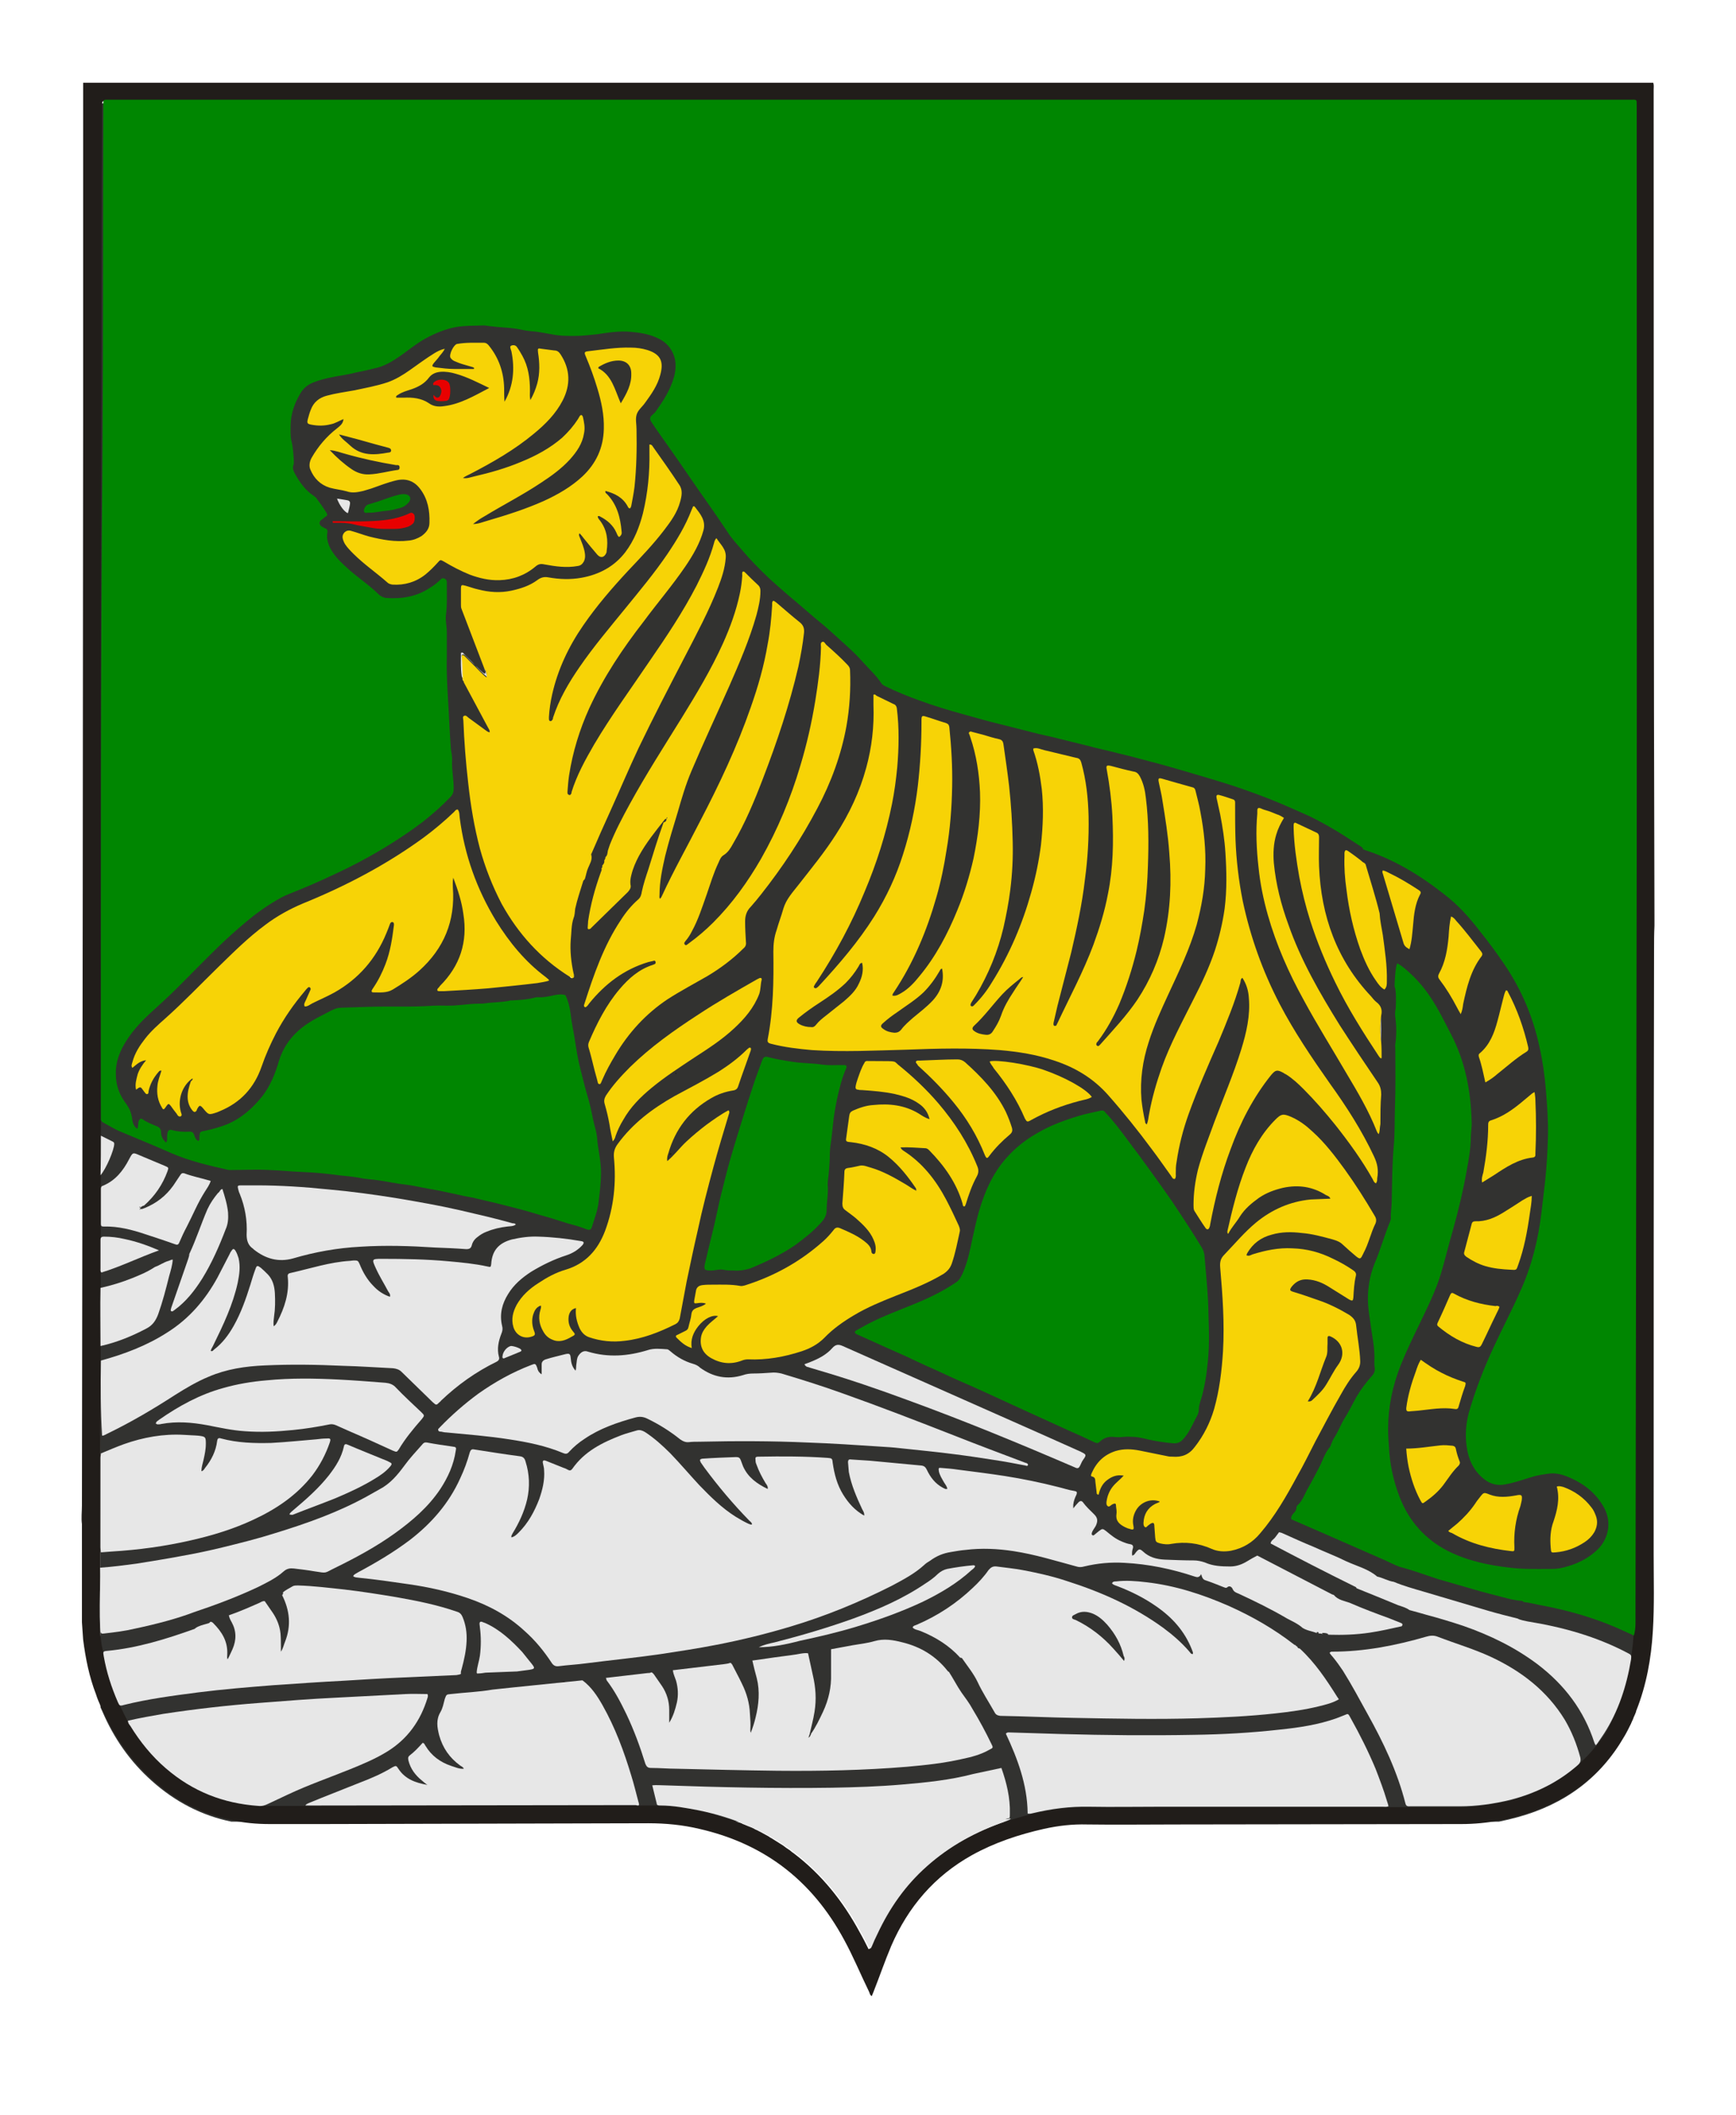
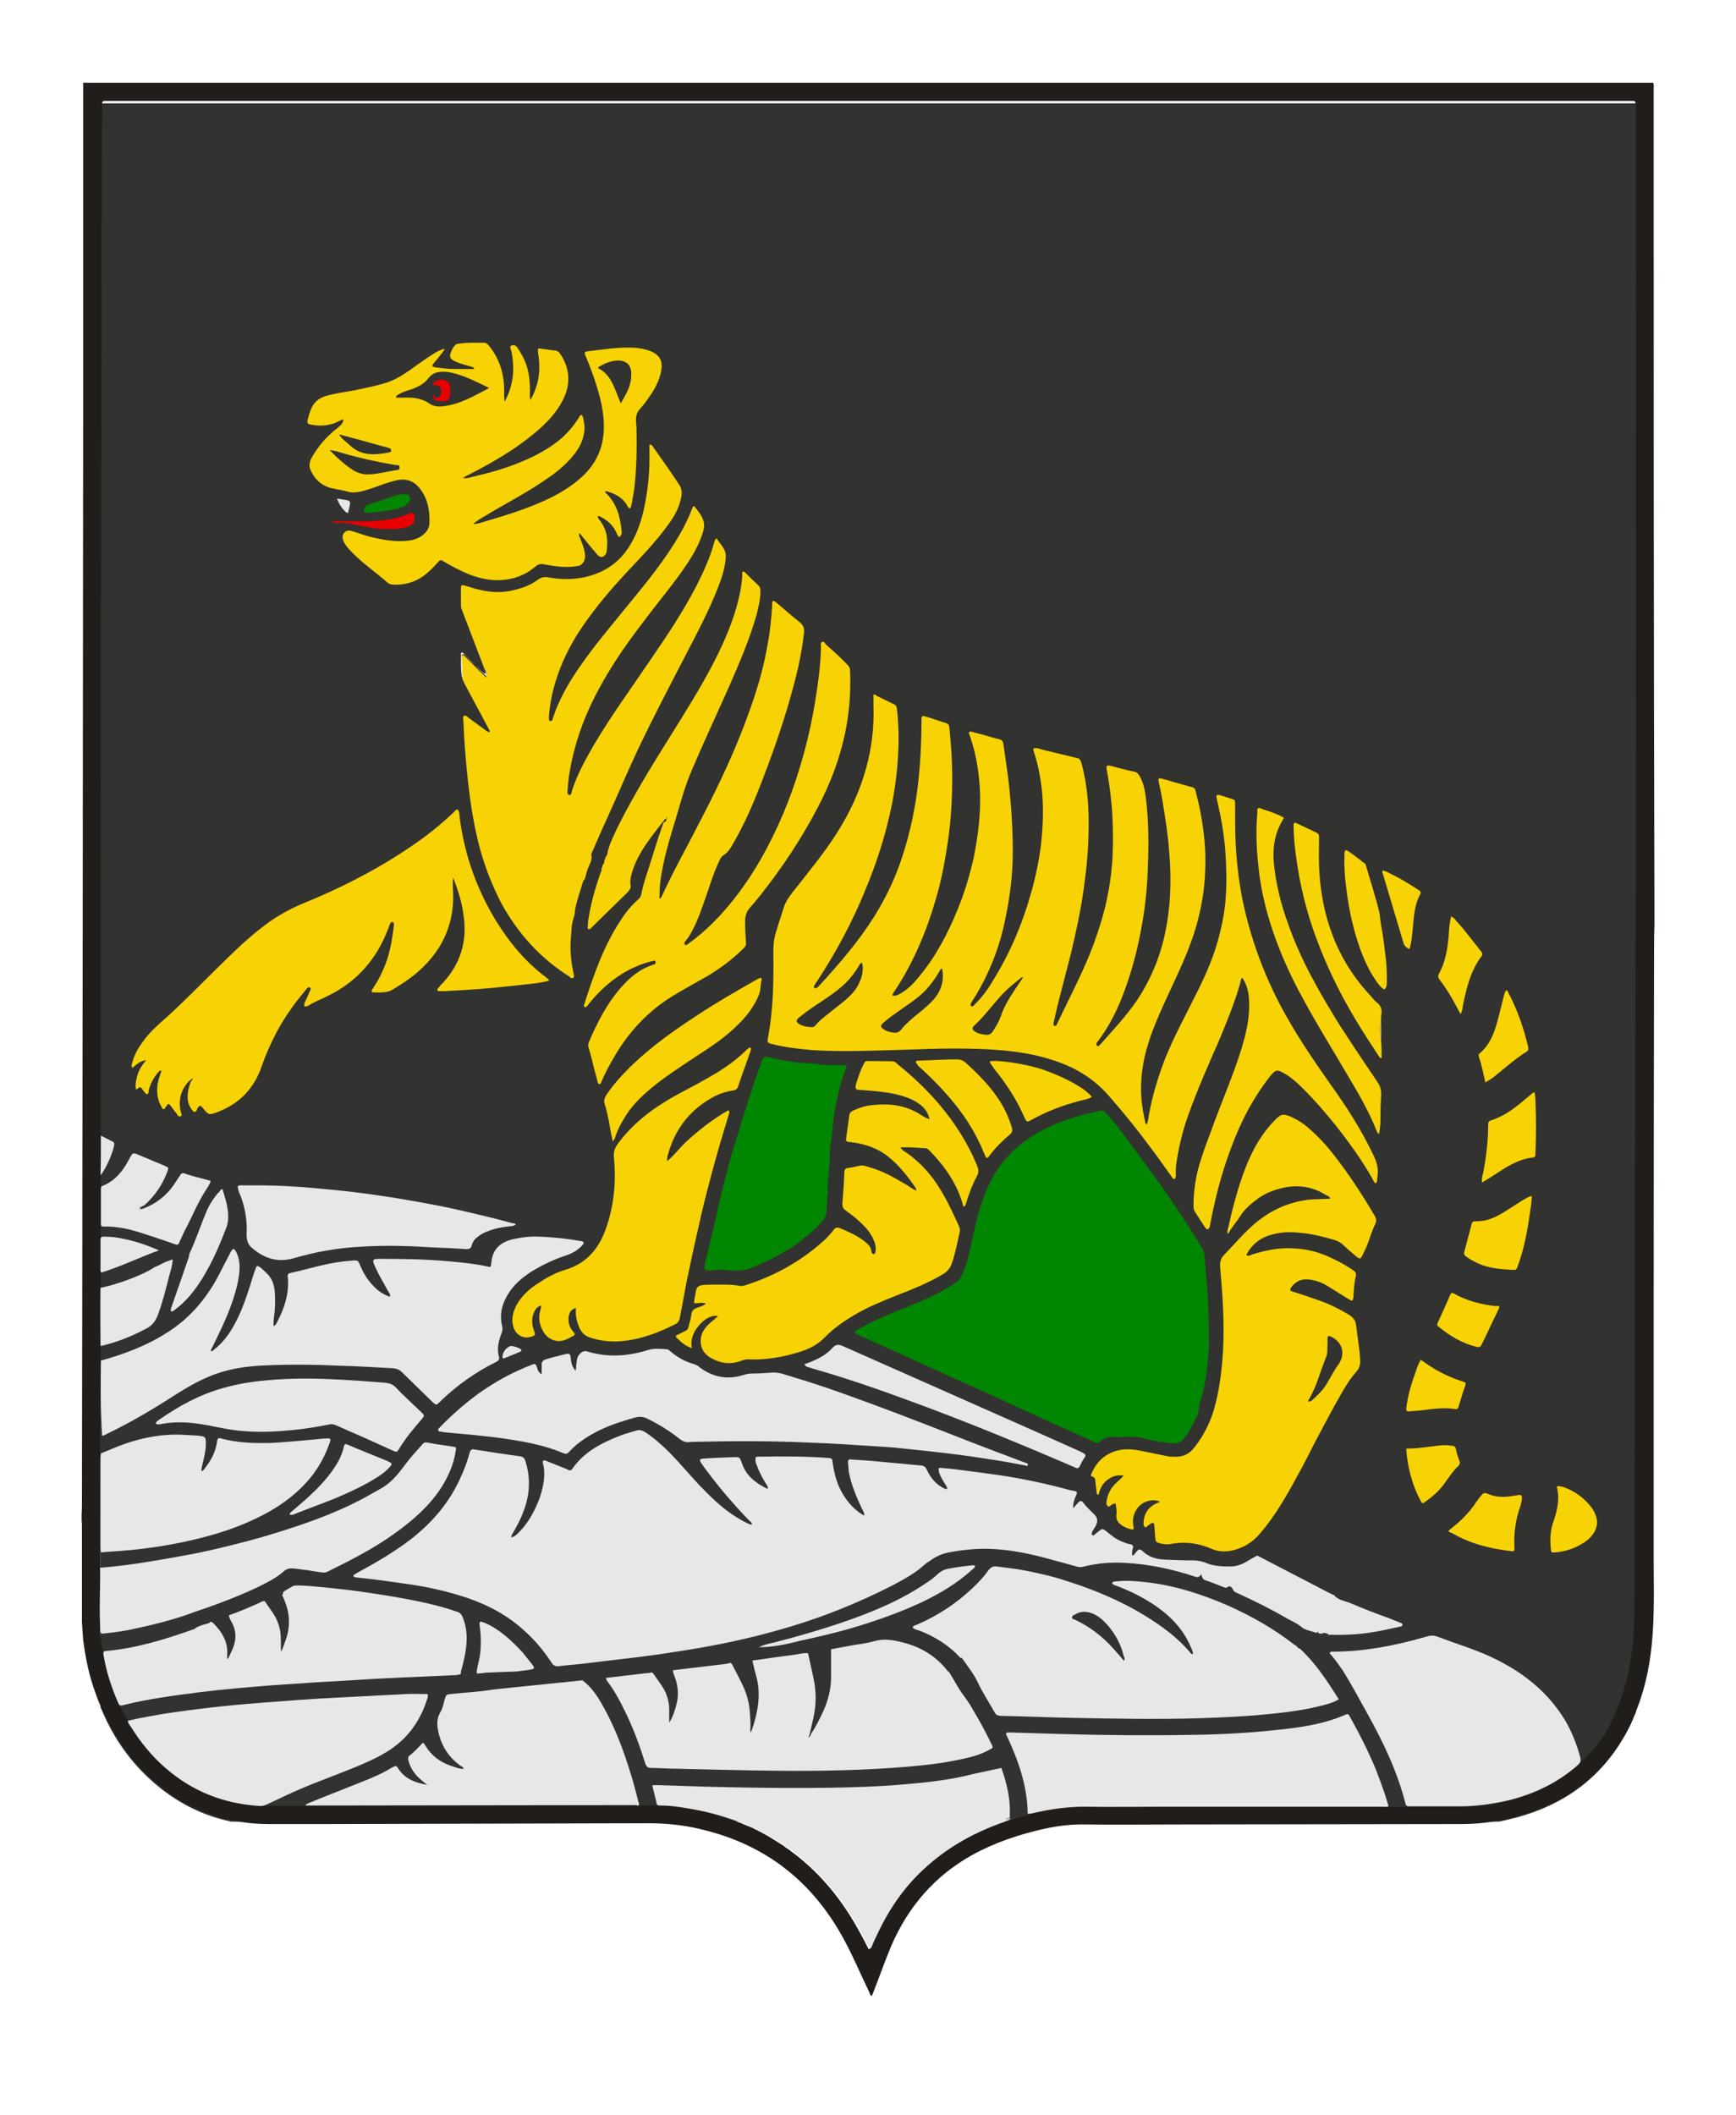
<svg xmlns="http://www.w3.org/2000/svg" version="1.1" id="Layer_1" x="0px" y="0px" viewBox="0 0 430.1 523.9" style="enable-background:new 0 0 430.1 523.9;" xml:space="preserve">
  <style type="text/css">
	.st0{fill:#323230;}
	.st1{fill:#211D1A;}
	.st2{fill:#008601;}
	.st3{fill:#E7E7E7;}
	.st4{fill:#F7D306;}
	.st5{fill:#E80000;}
	.st6{fill:none;}
</style>
  <g id="Слой_1">
    <g>
      <path class="st0" d="M405.3,25.6V424c-0.2,0.6-0.5,1.1-0.7,1.7c-0.2,0.4-0.4,0.8-0.5,1.2c-0.6,1.2-1.1,2.3-1.8,3.4    c-5.8,10-14.6,16.6-26.3,19.8c-1.5,0.4-3.1,0.8-4.6,1.1H57.3c-7.3-1.5-13.9-4.9-19.7-10.1c-5.4-4.8-9.4-10.6-12.2-17.1    c-0.2-0.4-0.3-0.7-0.5-1.1V25.6H405.3z" />
      <path class="st1" d="M25.5,278L25.5,278z M409.7,22.2c0-0.6,0.1-1.1-0.1-1.7h-99c-96,0-192,0-287.9,0h-2.1v1.4    c0,27.3,0,54.6,0,81.9l-0.1,115.4c0,0.1,0,0.3,0,0.4c0,0.2,0,0.4,0,0.5l-0.1,79.6c0,2.1,0,4.2,0,6.2c0,22.3-0.1,44.7-0.1,67    c0,1.5-0.2,3.1,0,4.6c0,3,0,6.1,0,9.1v0.9c0,2.7,0,5.5,0,8.2c0,2,0,4.1,0,6.1l0.3,4.3c0.6,4.7,1.5,9.2,3.2,13.6    c0.3,1,0.7,1.9,1.1,2.8c0.2,0.4,0.3,0.8,0.5,1.1c2.9,6.5,6.9,12.3,12.2,17.1c5.8,5.3,12.4,8.6,19.7,10.1c3,0.7,6.2,1,9.5,1    c4.3,0,8.7,0,13,0c26.9-0.1,53.9-0.1,80.8-0.2c4.3,0,8.5,0.4,12.7,1.4c7.4,1.7,14.2,4.6,20.3,9.1c6.6,4.9,11.6,11.1,15.5,18.3    c2.3,4.2,4.1,8.6,6.2,12.9c0.2,0.4,0.2,0.9,0.7,1.1c0.1-0.3,0.3-0.7,0.4-1c1.5-3.8,2.8-7.6,4.4-11.4c4.2-9.7,10.7-17.3,20-22.5    c5.6-3.1,11.6-5.1,17.8-6.5c3.6-0.8,7.1-1.2,10.8-1.1c7.3,0.1,14.5,0,21.8,0c23.6,0,47.2-0.1,70.8-0.1c3.2,0,6.4-0.3,9.6-0.9    c1.6-0.3,3.1-0.6,4.6-1.1c11.6-3.2,20.4-9.7,26.2-19.8c0.6-1.1,1.2-2.2,1.8-3.4c0.2-0.4,0.4-0.8,0.5-1.2c0.3-0.6,0.5-1.1,0.7-1.7    c2.5-6.3,3.7-12.9,4.1-19.7c0.4-6.3,0.2-12.7,0.2-19c0-49.9,0-99.8,0.1-149.7c0-2,0-4,0.1-6c0-0.5,0-1,0-1.6    C409.7,159.4,409.7,90.8,409.7,22.2z M20.4,271.3v-50.7c0,0.2,0,0.4,0,0.6C20.4,237.9,20.4,254.6,20.4,271.3z M25.3,306.3    L25.3,306.3z M25.5,278L25.5,278z M25,277.2c0-0.4,0-0.8,0-1.2c0-54.7-0.1-109.4,0.1-164.1c0.1-28.5,0-57,0.2-85.5    c0-0.3,0-0.5,0-0.8l0,0c0-0.4,0.2-0.6,0.6-0.6c0.3,0,0.6,0,0.9,0h376.8c0.6,0,1,0,1.2,0l0,0l0,0c0.3,0.1,0.4,0.2,0.4,0.6    c0,0.2,0,0.5,0,1c0,83.1,0.1,166.2-0.1,249.3c-0.1,41.5,0,83-0.2,124.5c0,1.6-0.1,3.2-0.2,4.8l0,0c-0.1,1.8-0.3,3.5-0.6,5.2    c-0.8,5.5-2.2,10.3-4.2,14.6c-0.1,0.2-0.2,0.5-0.3,0.7c-0.1,0.2-0.2,0.4-0.3,0.6c0,0.1-0.1,0.2-0.1,0.3c-0.2,0.3-0.4,0.7-0.5,1    l0,0c-0.2,0.4-0.4,0.7-0.6,1.1c-0.2,0.4-0.4,0.7-0.7,1.1c-0.1,0.2-0.3,0.4-0.4,0.6c-0.3,0.4-0.6,0.8-0.9,1.2    c0,0.1-0.1,0.1-0.1,0.2c-0.2,0.2-0.4,0.5-0.6,0.7c0,0,0,0.1-0.1,0.1l0,0l0,0c-1.2,1.5-2.5,2.9-4,4.2c-4.7,4.3-10.5,7.3-17.2,9.2    c-4.2,0.8-8.3,1.6-12.6,1.6c-4.1,0-8.1,0-12.2,0h-0.4h-5.5l0,0h-0.9l0,0c-18.5,0-37,0-55.5,0c-5.7,0-11.5,0.1-17.2,0    c-4.8-0.1-9.4,0.6-14,1.6l-6.9,2c-7.2,2.5-13.8,6-19.6,11.2c-5.2,4.7-9.2,10.4-12.2,16.7c-0.5,1-0.9,2.1-1.4,3.1    c-0.1,0.2-0.2,0.5-0.5,0.6c-0.7-1.4-1.4-2.8-2.2-4.2c-4.1-7.6-9.4-14.3-16.4-19.6c-0.3-0.2-0.6-0.4-0.9-0.7    c-0.3-0.2-0.6-0.4-0.9-0.6c-0.1-0.1-0.3-0.2-0.4-0.3c-0.1-0.1-0.3-0.2-0.4-0.3c-0.3-0.2-0.5-0.3-0.8-0.5c-0.6-0.4-1.3-0.8-1.9-1.2    c-0.3-0.2-0.6-0.3-0.8-0.5c-0.7-0.4-1.3-0.7-2-1.1c-0.2-0.1-0.4-0.2-0.6-0.3c-0.3-0.2-0.7-0.3-1-0.5c-0.5-0.3-1.1-0.5-1.6-0.7    c-0.4-0.2-0.8-0.3-1.2-0.5c-0.1,0-0.1,0-0.2-0.1c-0.4-0.2-0.8-0.3-1.1-0.4h-0.1c-0.2-0.1-0.3-0.1-0.5-0.2    c-0.7-0.3-1.5-0.5-2.3-0.8c-0.3-0.1-0.7-0.2-1-0.3c-0.4-0.1-0.8-0.2-1.2-0.4c-0.3-0.1-0.7-0.2-1-0.3c-0.2-0.1-0.4-0.1-0.7-0.2    c-0.4-0.1-0.8-0.2-1.1-0.3c-0.2,0-0.4-0.1-0.6-0.1c-0.4-0.1-0.9-0.2-1.3-0.3c-3.1-0.6-6.3-1.2-9.5-1.2h-0.1h-7.1c-1,0-2.1,0-3.1,0    c-25.4,0-50.9,0.1-76.3,0.1c-0.4,0-0.8,0-1.3,0h-11l0,0H64c-8.7-0.6-16.3-3.7-22.9-9.3c-3.5-3-6.4-6.6-8.8-10.5    c-3.5-6.3-6-12.5-6.7-18.3c-1.2-3.7-0.9-12.5-0.7-21 M25,388.3l-0.1-14.6" />
      <path class="st1" d="M140.5,417.1c-0.3-0.2-0.5-0.4-0.7-0.7c-0.9,0.3-1.8,0.5-2.7,0.6C138.2,417.1,139.4,417.1,140.5,417.1z" />
-       <path class="st2" d="M345.8,249.8c-0.2,0.7-0.2,1.5-0.1,2.2c0.3,2.2,0.3,4.4,0,6.6c-0.1,0.4,0,0.8,0,1.2c0,4.9,0.1,9.8-0.1,14.7    c-0.1,3.1,0,6.3-0.3,9.4c-0.4,4.6-0.4,9.1-0.5,13.7c0,1.4-0.3,2.8-0.2,4.2c0,0.2-0.1,0.3-0.1,0.5c-1.5,3.6-2.5,7.3-4,10.8    c-1.1,2.8-1.6,5.7-1.6,8.6c0,1.9,0.3,3.9,0.6,5.8c0.4,3.3,1.2,6.5,1,9.8c0,0.5,0,1,0.1,1.5c0.1,0.8-0.2,1.5-0.8,2.1    c-1.4,1.6-2.7,3.3-3.8,5.2c-1,1.8-1.9,3.7-3,5.4c-0.9,1.5-1.5,3.2-2.5,4.7c-0.3,0.5-0.5,1-0.7,1.5c-0.1,0.2-0.1,0.5-0.3,0.7    c-1.3,1.5-1.8,3.4-2.7,5.1c-0.9,1.7-1.8,3.5-2.8,5.2c-0.8,1.4-1.3,3.1-2.6,4.2c-0.1,0.1-0.2,0.3-0.2,0.5c0,0.6-0.3,1-0.7,1.4    c-0.4,0.4-0.7,0.9-0.6,1.5c2.3,1,4.6,2,6.9,3c5.4,2.4,10.8,4.7,16.2,7.1c1.3,0.6,2.5,1.2,3.8,1.7c3.2,0.8,6.3,2,9.4,3    c3,0.9,6,1.7,9,2.6c2.4,0.7,4.8,1.3,7.1,1.9c1.5,0.4,3,0.8,4.6,0.9c0.2,0,0.4,0.1,0.6,0.3c1.8,0.2,3.5,0.7,5.3,1    c6.1,1.2,12,2.9,17.8,5.4c1.4,0.6,2.8,1.3,4.2,1.9c0.5-1.7,0.4-3.4,0.4-5c0.1-41.5,0.1-83,0.2-124.5c0.2-83.1,0.1-166.2,0.1-249.3    c0-1.8,0.1-1.6-1.6-1.6c-125.6,0-251.2,0-376.8,0c-0.3,0-0.6,0-0.9,0c-0.4,0-0.6,0.2-0.6,0.6c0,0.3,0,0.5,0,0.8    c-0.1,28.5,0,57-0.2,85.5C24.9,166.6,25,221.3,25,276c0,0.4,0,0.8,0,1.2c0,0.4,0.2,0.6,0.5,0.8c1.3,0.7,2.6,1.5,3.9,2.1    c4.3,1.8,8.7,3.6,13,5.5c4.6,2,9.4,3.1,14.3,4.2c3.4,0,6.7-0.2,10.1,0c2.8,0.1,5.6,0.4,8.3,0.5c2.9,0.1,5.9,0.4,8.8,0.8    c1.7,0.2,3.4,0.3,5,0.6c1.7,0.4,3.4,0.4,5.2,0.7c2.1,0.3,4.2,0.8,6.3,1c1.9,0.2,3.8,0.7,5.6,1c1.7,0.3,3.4,0.6,5.1,1    c1.6,0.3,3.1,0.7,4.7,1c1.4,0.2,2.7,0.6,4.1,0.9c2.7,0.6,5.4,1.3,8.1,2c2,0.5,4,1.1,6,1.7c2.2,0.6,4.4,1.3,6.6,2    c1.5,0.4,3,0.8,4.5,1.4c1.2,0.5,1.4,0.1,1.7-1c0.6-1.9,1.3-3.7,1.5-5.7c0.3-2.4,0.6-4.8,0.6-7.3c0-1.9-0.3-3.7-0.6-5.6    c-0.2-1.1-0.3-2.2-0.4-3.2c-0.1-1.1-0.4-2.1-0.7-3.2c-0.5-2-0.8-4.1-1.4-6.1c-0.7-2.3-1.3-4.7-1.9-7.1c-0.7-2.6-1.1-5.2-1.5-7.8    c-0.3-2-0.8-4.1-1-6.1c-0.2-1.7-0.6-3.3-1.3-4.8c-0.9-0.3-1.8-0.2-2.8,0c-1.3,0.3-2.6,0.6-4,0.5c-0.3,0-0.5,0-0.8,0.1    c-1.9,0.5-3.8,0.6-5.7,0.7c-0.1,0-0.2,0-0.3,0c-2,0.5-4.1,0.4-6.2,0.7c-0.6,0.1-1.2,0.1-1.8,0.1c-1.8,0-3.6,0.3-5.3,0.4    c-1.9,0.2-3.8,0-5.8,0.1c-5.5,0.4-11.1,0.1-16.6,0.3c-2.1,0.1-4.2,0.1-6.3,0.2c-1.3,0-2.4,0.7-3.4,1.2c-1.7,0.9-3.4,1.7-5,2.8    c-3.4,2.3-5.8,5.3-7,9.2c-0.9,3.1-2.1,6.1-4.1,8.7c-2.4,3-5.2,5.5-8.8,7c-1.8,0.7-3.6,1.2-5.5,1.6c-1.2,0.2-1.2,0.3-1.3,1.5    c0,0.3,0.1,0.7-0.2,1c-0.7-0.2-0.9-0.9-1.1-1.5s-0.5-0.8-1.1-0.8c-1.5,0.1-3,0-4.4-0.4c-0.6-0.2-1,0.1-1.1,0.7    c-0.1,0.4-0.1,0.8-0.1,1.2c0,0.4,0.1,0.8-0.3,1.2c-0.7-0.7-1.2-1.5-1.2-2.5c0-0.9-0.4-1.3-1.2-1.6c-1.2-0.5-2.3-0.9-3.4-1.7    c-0.5-0.3-0.7,0-0.9,0.4c-0.3,0.6,0,1.3-0.4,2c-1-0.7-1.2-1.8-1.3-2.8c-0.2-1.2-0.6-2.2-1.3-3.2c-1.7-2.2-2.7-4.6-2.7-7.5    c-0.1-3.1,1-5.8,2.6-8.3c1.7-2.7,3.8-4.9,6.2-7.1c2.2-2,4.4-4,6.5-6.1c3.4-3.4,6.8-6.9,10.2-10.2c2.2-2.1,4.4-4.1,6.7-6    c2.7-2.3,5.7-4.4,8.8-6.1c1.3-0.7,2.8-1.2,4.2-1.8c4.2-1.7,8.3-3.6,12.4-5.6c3.2-1.6,6.3-3.3,9.4-5.2c3.1-1.9,6.1-3.9,9-6.1    c2.4-1.9,4.7-3.9,6.8-6.1c0.7-0.7,0.9-1.3,0.9-2.3c0-2.3-0.5-4.5-0.4-6.8c0.1-1-0.2-2-0.3-3s-0.1-2-0.2-3c-0.2-3-0.3-6.1-0.5-9.1    c-0.2-3.5-0.4-7-0.3-10.5c0-2.1,0-4.1,0-6.2c0-1.5-0.4-2.9-0.2-4.4c0.3-2.4,0.2-4.8,0.2-7.2c0-0.3,0-0.5,0-0.8    c0-0.5-0.2-0.7-0.6-0.9c-0.4-0.2-0.7,0-0.9,0.2c-0.8,0.8-1.7,1.5-2.7,2.1c-3.3,2.2-7,2.8-10.9,2.5c-0.7-0.1-1.2-0.4-1.7-0.8    c-2.2-2.2-4.9-4-7.2-6c-2.1-1.9-4.3-3.8-5.3-6.5c-0.3-0.9-0.5-1.8-0.3-2.8c0.1-0.6,0-1-0.7-1.2c-0.2-0.1-0.5-0.3-0.7-0.4    c-0.7-0.5-0.7-1.2,0-1.7c0.2-0.1,0.4-0.2,0.5-0.4c1.1-0.7,1.1-0.7,0.3-1.9c-0.6-0.9-1.2-1.8-1.9-2.7c-0.2-0.4-0.6-0.7-0.9-0.9    c-2.1-1.4-3.5-3.4-4.7-5.6c-0.3-0.6-0.6-1.3-0.3-2c0.1-0.3,0.1-0.7,0.1-1c-0.1-1.7-0.2-3.4-0.6-5c-0.3-1.3-0.2-2.7-0.2-4    c0.1-2.9,1-5.4,2.5-7.9c0.8-1.3,1.9-2.1,3.2-2.6c1.5-0.6,3.1-1,4.7-1.3c1.9-0.4,3.8-0.6,5.6-1.1c1.5-0.3,3-0.6,4.5-1    c2.1-0.4,3.9-1.3,5.7-2.5c2.5-1.6,4.7-3.6,7.3-5c2.4-1.3,4.8-2.3,7.5-2.8c2.3-0.4,4.6-0.3,6.9-0.4c0.6,0,1.1,0.2,1.7,0.2    c2.1,0.3,4.2,0.3,6.2,0.6c1.2,0.2,2.3,0.5,3.5,0.6c1.8,0.1,3.6,0.5,5.4,0.8c1.9,0.4,3.7,0.4,5.6,0.4c1.8,0,3.6-0.2,5.5-0.4    c2.8-0.4,5.7-0.9,8.6-0.6c2.1,0.2,4.2,0.5,6.2,1.4c2.4,1,4,2.8,4.6,5.3c0.3,1.4,0.2,2.9-0.2,4.4c-0.9,3.3-2.7,6-4.6,8.7    c-0.4,0.6-1.5,1-1.3,1.9c0.2,0.7,0.8,1.3,1.2,2c2.8,4,5.6,7.9,8.3,11.9c3.2,4.7,6.5,9.2,9.6,13.9c1,1.6,2.3,3,3.6,4.5    c2.1,2.5,4.4,4.8,6.7,7c2.3,2.1,4.6,4.1,7,6.1c1.4,1.2,2.8,2.4,4.2,3.6c1.7,1.4,3.4,2.8,5,4.3c2.4,2.2,4.9,4.3,7,6.7    c1.6,1.8,3.4,3.4,4.7,5.4c0.3,0.4,0.8,0.6,1.2,0.8c2.7,1.3,5.4,2.4,8.2,3.4c3.5,1.3,7.2,2.4,10.8,3.4c3,0.8,5.9,1.7,8.9,2.4    c2.8,0.7,5.6,1.4,8.3,2.1c2.2,0.6,4.5,1,6.7,1.6c2.3,0.6,4.6,1.1,6.9,1.7c2.5,0.7,5.1,1.2,7.7,1.9c2.6,0.6,5.2,1.3,7.8,2    c3.5,0.9,6.9,1.9,10.3,2.9s6.8,2,10.2,3.1c4.2,1.4,8.3,2.9,12.3,4.6c2.3,1,4.6,2,6.8,3c2.7,1.3,5.3,2.8,7.9,4.4    c1.6,1,3.2,2.1,4.8,3.1c0.3,0.2,0.5,0.4,0.5,0.7c7.4,2.3,14,6.3,20.1,11.1c3.4,2.6,6.2,5.7,8.8,9.1c2.1,2.6,4.1,5.3,6,8.1    c4.3,6.3,7.2,13.1,8.8,20.6c0.8,3.5,1.3,7.1,1.6,10.7c0.3,3.8,0.6,7.7,0.5,11.5c-0.1,3.7-0.3,7.4-0.7,11.1    c-0.3,2.6-0.6,5.1-0.9,7.7c-0.8,6.7-2.4,13.2-5.2,19.4c-2.1,4.8-4.6,9.5-6.8,14.3c-2.4,5.2-4.4,10.4-6,15.9    c-0.7,2.6-0.9,5.3-0.6,7.9c0.4,3.5,1.7,6.6,4.7,8.8c1.4,1,3,1.4,4.7,1.1c2.4-0.4,4.6-1.2,6.9-1.9c1.3-0.4,2.7-0.6,4.1-0.8    c1.5-0.2,3,0.1,4.5,0.7c4,1.6,7.2,4,9.3,7.9c1.8,3.5,1,7.4-1.5,10c-2.5,2.5-5.5,3.9-8.9,4.7c-1.1,0.3-2.2,0.3-3.3,0.3    c-3.2,0-6.5,0.1-9.7-0.3c-5.3-0.6-10.5-1.7-15.3-4.1c-5.7-2.9-9.7-7.4-12-13.3c-1.6-4.1-2.5-8.3-2.7-12.7    c-0.1-1.4-0.2-2.8-0.2-4.2c0-5.5,1.1-10.7,3.1-15.8c1.4-3.5,3-6.8,4.6-10.1c2-4.2,4.2-8.5,5.5-13c1-3.4,1.8-6.8,2.8-10.2    c1.4-5,2.6-10,3.5-15.1c0.5-2.7,1-5.5,1-8.3c0-1.2,0.3-2.4,0.2-3.7c-0.2-7.6-1.6-15-5.2-21.8c-1.6-3.1-3.1-6.2-5-9    c-1.9-2.9-4.3-5.5-7.1-7.7c-0.2-0.1-0.9-0.6-1.1-0.7c-0.5,0.5-0.7,5.1-0.7,5.7C345.9,245.1,345.9,247.4,345.8,249.8L345.8,249.8z" />
      <path class="st3" d="M322.7,403.2c-1.1-1-2.5-1.6-3.8-2.3c-3.9-2.3-8-4.3-12.1-6.2c-0.5-0.2-1.1-0.4-1.4-1.1    c-0.2-0.5-0.8-1-1.4-0.4c-0.3,0.2-0.6,0-0.9-0.1c-1.5-0.6-3-1.2-4.5-1.7c-0.6-0.2-0.8-0.7-1-1.5c-0.5,0.9-1,0.8-1.6,0.6    c-5.7-1.9-11.5-3.1-17.4-3.4c-3.4-0.2-6.7,0.1-10,0.9c-0.7,0.2-1.3,0.2-1.9,0c-5.2-1.4-10.3-3-15.6-3.8c-3.9-0.6-7.9-0.8-11.9-0.3    c-1.2,0.1-2.3,0.3-3.5,0.5c-2,0.3-3.7,1-5.3,2.2c-0.5,0.3-1,0.6-1.4,1c-2.4,2.2-5.3,3.7-8.1,5.2c-8.1,4.1-16.4,7.5-25.1,10.1    c-6,1.8-12.1,3.3-18.3,4.5c-4.6,0.9-9.2,1.6-13.8,2.3c-6.2,0.9-12.4,1.5-18.6,2.3c-2.2,0.3-4.4,0.4-6.7,0.7    c-0.8,0.1-1.3-0.2-1.7-0.8c-1.9-2.9-4.1-5.6-6.7-7.9c-4.1-3.8-8.9-6.4-14.2-8.2c-4.7-1.6-9.6-2.7-14.5-3.4    c-4.1-0.6-8.2-1.2-12.3-1.6c-0.5-0.1-1,0-1.5-0.4c0.2-0.5,0.7-0.6,1.1-0.9c4.5-2.4,8.9-5,13-8.1c5.3-4.1,9.6-9,12.4-15.2    c1-2.1,1.8-4.3,2.4-6.5c0.2-0.6,0.5-0.8,1-0.7c3.8,0.6,7.6,1.2,11.4,1.7c0.8,0.1,1.2,0.5,1.4,1.3c1,3.1,1.1,6.3,0.4,9.4    c-0.7,3-2,5.8-3.6,8.4c-0.1,0.2-0.2,0.4-0.3,0.6c0,0.1,0,0.2,0,0.4c0.8-0.2,1.3-0.7,1.8-1.2c2.4-2.4,3.9-5.2,5.1-8.3    c0.8-2.3,1.4-4.7,1.2-7.2c0-0.6-0.2-1.1-0.3-1.7s0.1-0.8,0.7-0.6c1.5,0.6,3,1.2,4.5,1.8c0.4,0.1,0.7,0.3,1.1,0.5    c0.4,0.2,0.7,0.1,1-0.3c3-4.3,7.4-6.5,12.1-8.3c1.3-0.5,2.6-0.8,3.9-1.2c0.7-0.2,1.3,0,2,0.4c2.3,1.5,4.4,3.4,6.3,5.3    c2.4,2.5,4.7,5.2,7.1,7.8c2.8,2.9,5.6,5.7,9.1,7.9c1,0.6,2,1.2,3.1,1.7c0.3,0.1,0.6,0.3,0.9,0.2c0-0.5-0.4-0.7-0.7-1    c-4-4.1-7.7-8.5-11.1-13.1c-0.3-0.4-0.6-0.9-0.9-1.3c-0.3-0.6-0.2-0.8,0.4-0.9c2.8-0.2,5.6-0.3,8.4-0.4c0.6,0,0.9,0.2,1.1,0.7    c0.2,0.5,0.4,1.1,0.6,1.6c1.2,2.7,3.4,4.3,6.1,5.6c0.1-0.6-0.2-1-0.5-1.4c-0.9-1.5-1.7-3-2.3-4.7c-0.1-0.2-0.2-0.5-0.2-0.8    c-0.1-1-0.1-1.1,0.9-1.1c5.6-0.1,11.3-0.1,16.9,0.3c1.1,0.1,1.2,0.1,1.3,1.2c0.4,2.8,1.1,5.5,2.6,7.9c1.3,2.1,2.9,3.9,5.2,5.2    c0.1-0.7-0.3-1.2-0.5-1.6c-1.4-3-2.7-6-3.3-9.2c-0.1-0.8-0.1-1.6-0.2-2.4c0-0.6,0.2-0.8,0.8-0.7c1.5,0.1,3.1,0.2,4.6,0.3    c4.3,0.4,8.5,0.8,12.8,1.2c0.7,0.1,1,0.4,1.3,1c0.9,1.9,2.1,3.5,4,4.5c0.2,0.1,0.4,0.2,0.6,0.3c0.1,0,0.2,0,0.5,0    c-0.1-0.7-0.5-1.1-0.8-1.6c-0.5-0.9-1.1-1.8-1.3-2.8c-0.1-0.8-0.1-0.9,0.7-0.8c1.3,0.1,2.6,0.2,3.9,0.4c3.9,0.5,7.9,1,11.8,1.6    c4.4,0.7,8.8,1.6,13.1,2.7c1.3,0.3,2.7,0.8,4.1,1c0.6,0.1,0.7,0.3,0.5,0.9c-0.4,0.8-0.7,1.6-0.8,2.5c0,0.2,0,0.4,0,0.9    c0.5-0.6,0.9-1.1,1.3-1.5s0.8-0.4,1.1,0c0.8,1.1,1.8,2,2.8,3c0.9,0.9,0.9,1.7,0.4,2.8c-0.3,0.6-0.8,1.1-1,1.8    c0,0.2-0.1,0.4,0.1,0.5c0.2,0.2,0.4,0.1,0.6-0.1c0.4-0.3,0.7-0.6,1.1-0.9c0.8-0.6,0.9-0.6,1.7,0c1.2,1,2.4,2,3.9,2.6    c0.7,0.3,1.5,0.6,2.2,0.7c0.5,0.1,0.7,0.4,0.6,0.9c-0.2,0.6-0.3,1.2-0.2,1.9c0.6-0.1,0.7-0.6,1-0.9c0.7-0.8,0.9-0.8,1.7-0.1    c1.5,1.4,3.3,1.9,5.3,2c2.4,0.1,4.9,0.2,7.3,0.2c0.9,0,1.8,0.2,2.7,0.5c2,0.9,4.1,1,6.3,1c1.5,0,2.9-0.5,4.2-1.3    c0.8-0.5,1.7-1,2.5-1.4c6.2,3.2,12.3,6.4,18.5,9.6c0.2,0.1,0.4,0.1,0.5,0.2c1,1.2,2.5,1.4,3.9,1.9c3.2,1.4,6.4,2.6,9.7,3.8    c1,0.4,2,0.8,3,1.2c0.5,0.2,0.4,0.5,0.2,0.8c-2.7,0.6-5.3,1.2-8,1.6c-3.4,0.5-6.7,0.6-10.1,0.5c-0.5-0.2-1-0.3-1.6-0.2    c-0.3-0.1-0.5-0.1-0.8-0.1c-0.2-0.1-0.3-0.2-0.5-0.1C325,404,323.8,403.9,322.7,403.2z" />
      <path class="st3" d="M331.3,420.3c-2.7-4.3-5.5-8.5-9.3-12c-0.3,0-0.5-0.2-0.6-0.5c-0.2,0-0.3-0.1-0.4-0.3c-0.1,0-0.3-0.1-0.3-0.1    c-5-3.9-10.4-7-16.2-9.6c-6.6-2.9-13.4-5.1-20.5-5.9c-2.5-0.3-5-0.5-7.5-0.2c-0.4,0-0.8,0-1,0.5c0.4,0.4,0.9,0.5,1.4,0.7    c3.4,1.3,6.6,2.9,9.6,5c3.9,2.7,7,6.1,8.8,10.7c0.1,0.4,0.4,0.7,0.2,1.1c-0.5,0-0.6-0.4-0.9-0.7c-1.9-2.2-4.1-4.1-6.4-5.8    c-7.3-5.3-15.4-8.9-23.9-11.6c-3.6-1.2-7.2-2-10.9-2.7c-2.1-0.4-4.3-0.6-6.5-0.9c-0.9-0.1-1.4,0.2-2,0.9c-1.1,1.6-2.5,3.1-3.9,4.4    c-4.1,3.9-8.7,6.9-13.8,9.1c-0.4,0.2-0.9,0.2-1.1,0.7c0.5,0.6,1.3,0.6,2,0.9c3.7,1.5,7.1,3.6,9.8,6.6c0.2,0,0.4,0,0.5,0.2    c1.3,1.9,2.8,3.7,3.8,5.8c1.2,2.6,2.8,5,4.2,7.5c0.3,0.6,0.7,0.8,1.4,0.9c6.1,0.1,12.1,0.4,18.2,0.5c10.2,0.2,20.5,0.4,30.7,0.1    c6.4-0.2,12.8-0.5,19.2-1.2c3.7-0.4,7.4-0.9,11-1.8c1.6-0.4,3.3-0.8,4.8-1.7C331.5,420.6,331.4,420.4,331.3,420.3z M278.5,411.4    c-0.9-1.1-1.8-2.1-2.7-3.1c-2.6-2.9-5.7-5.3-9.2-7c-0.4-0.2-1-0.2-1-0.7s0.6-0.6,0.9-0.8c1.4-0.8,2.8-0.7,4.3-0.1    c1.4,0.6,2.5,1.6,3.5,2.7c2,2.3,3.4,4.8,4.1,7.8C278.6,410.5,278.7,410.8,278.5,411.4z" />
      <path class="st3" d="M25,337c5.8-1.6,11.4-3.7,16.5-7c5.4-3.4,9.4-8.1,12.4-13.6c1-1.9,2-3.9,3-5.8c0.1-0.2,0.2-0.5,0.4-0.7    c0.4-0.7,0.7-0.7,1.1,0c0.3,0.5,0.5,1.1,0.7,1.7c0.5,2.1,0.2,4.1-0.2,6.1c-1.2,5.5-3.6,10.5-6,15.4c-0.2,0.5-0.6,1-0.7,1.5    c0.4,0.2,0.6-0.1,0.8-0.3c2.1-1.6,3.6-3.6,4.9-5.9c1.8-3.2,3-6.6,4.1-10.1c0.4-1.3,0.8-2.7,1.3-4c0.3-0.9,0.5-0.9,1.3-0.3    c0.6,0.5,1.2,1.1,1.8,1.7c1.2,1.3,1.6,2.9,1.7,4.6c0.1,1.9,0.1,3.8-0.2,5.8c-0.1,0.8-0.2,1.5-0.1,2.4c0.5-0.3,0.7-0.7,0.9-1.1    c1.8-3.5,3-7.1,2.6-11.1c-0.1-0.6,0.1-0.9,0.7-1c4.9-1.1,9.7-2.7,14.7-3c0.3,0,0.6-0.1,0.9-0.1c1,0,1.1,0,1.5,0.9    c0.8,2,1.9,3.9,3.4,5.4c1.1,1.2,2.4,2.1,4.1,2.7c0.2-0.6-0.2-1-0.4-1.3c-1-1.9-2.2-3.8-3.1-5.8c-1-2.2-1-2.3,1.4-2.3    c5.6,0,11.1,0.1,16.6,0.6c3.3,0.3,6.5,0.6,9.7,1.3c0.8,0.2,0.8,0.1,0.9-0.6c0.2-3.3,1.8-5.2,5.1-6.1c2.2-0.5,4.4-0.8,6.6-0.7    c3.5,0.1,7.1,0.5,10.5,1.1c0.8,0.1,0.9,0.4,0.4,1c-1.1,1.2-2.4,2-3.9,2.5c-3.1,1-6,2.4-8.8,4.1c-2.3,1.5-4.3,3.2-5.7,5.5    c-1.5,2.4-2.2,5-1.5,7.9c0.2,0.7,0.1,1.3-0.2,2c-0.7,1.8-1.1,3.7-0.6,5.6c0.2,0.6,0,1-0.6,1.3c-5.1,2.5-9.6,5.7-13.7,9.6    c-0.1,0.1-0.2,0.3-0.4,0.4c-0.8,0.8-0.8,0.8-1.7,0c-2.6-2.5-5.1-5-7.7-7.5c-0.6-0.6-1.3-0.8-2.1-0.9c-4.1-0.2-8.3-0.5-12.4-0.6    c-6.5-0.3-12.9-0.4-19.4-0.1c-4.8,0.2-9.5,0.9-13.9,2.8c-2.9,1.2-5.6,2.8-8.3,4.5c-5.4,3.5-11,6.8-16.8,9.6    c-0.4,0.2-0.8,0.5-1.3,0.5C24.9,349.6,24.9,343.3,25,337z" />
      <path class="st3" d="M150.1,415.6c3.4-0.4,6.9-0.8,10.3-1.2c0.3,0,0.7,0,1-0.2c0.4,0.2,0.6,0.5,0.8,0.8c0.6,0.9,1.2,1.7,1.8,2.6    c1.2,1.8,1.8,3.8,1.8,5.9c0,1.1,0,2.1,0,3.2c1-1.6,1.5-3.3,1.9-5c0.4-1.8,0.3-3.6-0.2-5.4c-0.3-0.9-0.7-1.7-0.8-2.6    c4.2-0.5,8.4-1,12.6-1.5c0.5-0.1,1.1-0.1,1.5-0.3c0.1,0,0.2,0,0.3,0c0.1,0.1,0.1,0.2,0.2,0.2c0.8,1.6,1.7,3.2,2.5,4.9    c1.2,2.4,1.9,4.9,2,7.5c0.1,1.3,0.2,2.6,0.1,3.9c0,0.3,0,0.5,0.1,0.8c0.5-1.3,0.9-2.5,1.2-3.8c0.8-3.2,1.1-6.5,0.3-9.7    c-0.4-1.5-0.8-3-1.1-4.4c2.4-0.3,4.7-0.7,7.1-1c1.6-0.2,3.2-0.4,4.8-0.7c0.6-0.1,1.3-0.2,1.9-0.1c0.4,1.8,0.8,3.7,1.2,5.5    c0.7,3,0.9,5.9,0.4,9c-0.3,1.9-0.8,3.7-1.2,5.5c-0.1,0.3-0.1,0.5-0.3,0.9c0.4-0.3,0.5-0.6,0.6-0.9c1.2-1.7,2.1-3.6,3-5.5    c1.4-3,2.1-6.1,2-9.4c0-2,0-4.1,0-6.1c1.8-0.3,3.6-0.7,5.4-1c1.8-0.3,3.6-0.5,5.3-1c2.4-0.7,4.7-0.3,7,0.3    c4.5,1.1,8.3,3.4,11.2,7.1c0.1,0.1,0.2,0.2,0.3,0.2c1.1,1.7,2,3.5,3.1,5.1c1,1.4,2,2.7,2.8,4.2c1.7,2.8,3.2,5.6,4.6,8.5    c0.5,1,0.5,1-0.5,1.5c-2.1,1.2-4.4,1.8-6.8,2.3c-4.4,1-8.9,1.5-13.5,1.9c-10.7,0.9-21.5,1.1-32.2,1c-8.3-0.1-16.6-0.3-24.9-0.5    c-2.1,0-4.3-0.2-6.4-0.2c-0.8,0-1.1-0.3-1.4-1c-1.3-4.2-2.8-8.3-4.7-12.3c-1.4-2.9-2.9-5.8-4.9-8.4    C150.3,416.1,150.2,415.8,150.1,415.6z" />
      <path class="st3" d="M329.4,409.4c0.3-0.3,0.4-0.3,0.6-0.3c8,0,15.7-1.5,23.3-3.7c1-0.3,1.9-0.4,2.9,0c4.4,1.7,8.9,3,13.2,5    c7.5,3.5,13.9,8.4,18.3,15.6c1.7,2.9,2.9,5.9,3.8,9.2c0.2,0.8,0.1,1.4-0.6,2c-4.9,4.3-10.5,7-16.7,8.6c-4.1,1-8.3,1.6-12.6,1.6    c-4.1,0-8.1,0-12.2,0c-0.5,0-1,0.1-1.2-0.7c-2-7.9-5.5-15.2-9.4-22.2c-2-3.6-3.9-7.2-6.1-10.7c-0.8-1.2-1.6-2.3-2.5-3.4    C329.9,410.1,329.6,409.7,329.4,409.4z" />
      <path class="st3" d="M343.6,446c-0.8-2.7-1.8-5.3-2.8-7.9c-1.8-4.3-3.9-8.5-6.2-12.6c-0.7-1.3-0.6-1-1.7-0.6    c-0.6,0.2-1.2,0.5-1.8,0.7c-4.5,1.6-9.2,2.3-14,2.8c-7.1,0.8-14.2,1.2-21.3,1.3c-11,0.2-21.9,0.1-32.9-0.2    c-4.3-0.1-8.7-0.3-13-0.4c-0.2,0-0.4,0-0.7,0.3c2.9,6.2,5.3,12.6,5.4,19.6c0.2,0,0.4,0,0.6,0c-0.2,0-0.4,0-0.6,0    c0,0.1,0,0.1,0,0.2c0.5,0.1,0.9,0,1.3-0.1c4.6-1.1,9.2-1.7,14-1.6c5.7,0.1,11.5,0,17.2,0c18.5,0,37,0,55.5,0    c0.5,0,0.9,0.1,1.4-0.1C343.9,446.8,343.7,446.4,343.6,446z" />
      <path class="st3" d="M70.1,394.4c0.7-0.6,1.6-1,2.4-1.5c0.4-0.2,0.8-0.2,1.3-0.2c3.8,0.1,7.7,0.6,11.5,1c4.3,0.5,8.7,1.2,12.9,1.9    c5.1,0.9,10.1,1.9,15,3.6c0.7,0.2,1.1,0.6,1.4,1.3c0.8,1.9,1.1,3.9,1,6c-0.1,2.3-0.6,4.6-1.2,6.8c-0.1,0.4-0.3,0.8-0.2,1.3    c-0.3,0.2-0.7,0.2-1.1,0.3c-4.5,0.2-8.9,0.4-13.4,0.6c-4.8,0.2-9.7,0.5-14.5,0.8c-5.8,0.3-11.6,0.7-17.4,1.1    c-6.3,0.5-12.5,1-18.8,1.8c-6.1,0.8-12.3,1.6-18.3,3.1c-1,0.3-1.1,0.2-1.5-0.7c-1.6-3.7-2.8-7.4-3.5-11.4    c-0.2-1.1-0.2-1.2,0.9-1.3c7.4-0.7,14.5-2.9,21.5-5.4c0.1,0,0.2-0.1,0.3-0.2c0.8-0.6,1.8-0.8,2.8-1.1c0.3-0.1,0.7-0.1,0.9-0.5    c0.3,0,0.5,0.1,0.7,0.3c2.2,2.2,3.7,4.6,3.5,7.9c0,0.3-0.1,0.7,0.1,1.1c0.5-0.9,0.8-1.7,1.2-2.5c1-2.3,1-4.5-0.2-6.7    c-0.3-0.5-0.6-1.1-0.7-1.7c2.6-0.9,5.1-2,7.6-3.1c0.4-0.2,0.8-0.5,1.3-0.4c0.7,1,1.3,1.9,2,2.9c1,1.5,1.7,3.2,1.9,5.1    c0.1,1.2,0.1,2.4,0.1,3.5c0,0.3,0,0.5,0,1c0.6-0.9,0.7-1.7,1-2.4c1.6-4,1.2-7.8-0.7-11.6C70.1,394.9,70.2,394.7,70.1,394.4z" />
      <path class="st3" d="M115,438.2L115,438.2L115,438.2L115,438.2z" />
      <path class="st3" d="M158.3,446.8c0-0.1,0-0.2-0.1-0.4c-0.6-2.2-1.1-4.4-1.8-6.6c-1.8-6-4-11.9-7.1-17.4c-1.3-2.3-2.8-4.6-5-6.2    c-5.9,0.6-11.7,1.2-17.6,1.8c-1.6,0.2-3.1,0.3-4.7,0.5c-3.4,0.6-6.9,0.7-10.3,1.1c-1.1,0.1-1.1,0.1-1.5,1.2    c-0.3,1.1-0.5,2.3-1.1,3.3c-1.1,1.9-0.8,3.7-0.3,5.7c0.9,3.2,2.6,5.6,5.2,7.5c0.3,0.2,0.8,0.4,0.9,0.8l0,0l0,0l0,0    c-1.1,0.1-2.1-0.4-3.1-0.7c-2.7-0.9-4.9-2.5-6.4-5c-0.2-0.3-0.3-0.7-0.7-0.7c-1,1.1-2,2.2-3.2,3.1c-0.5,0.4-0.4,0.8-0.3,1.3    c0.5,2,1.7,3.6,3.3,4.9c0.5,0.4,0.9,0.8,1.4,1.1c-2.9-0.5-5.5-1.4-7.2-4c-0.5-0.8-0.6-0.8-1.4-0.4c-2.6,1.6-5.4,2.8-8.3,3.9    c-4.2,1.7-8.4,3.3-12.5,5c-0.2,0.1-0.5,0.2-0.7,0.4c0.2,0,0.4,0.1,0.5,0.1c-0.2,0-0.4-0.1-0.5-0.1c0,0.1-0.1,0.1-0.1,0.2    c0.5,0,0.9,0,1.3,0c25.4,0,50.9-0.1,76.3-0.1c1.4,0,2.8,0,4.2,0C158.2,447.3,158.4,447.2,158.3,446.8L158.3,446.8z" />
      <path class="st3" d="M249.1,450.6c0.3-0.1,0.6-0.2,1-0.3c0.1-0.2,0.1-0.5,0.1-1.1c0.1-3.9-0.8-7.6-2.1-11.3l-7,1.5    c-5.7,1.5-11.6,2.1-17.5,2.6c-5.8,0.5-11.7,0.7-17.5,0.8c-13.9,0.2-27.8-0.1-41.7-0.6c-0.9,0-1.8-0.1-2.8,0c0.4,1.5,0.7,3,1.1,4.5    c0,0.1,0,0.1,0,0.1c0.4,0,0.8,0,1.2-0.1c-0.4,0-0.8,0.1-1.2,0.1c0.1,0.4,0.5,0.4,0.9,0.4c3.2,0,6.3,0.6,9.5,1.2    c8.7,1.8,16.7,5.1,23.8,10.5c6.9,5.3,12.2,11.9,16.4,19.6c0.7,1.4,1.5,2.8,2.2,4.2c0.3-0.1,0.4-0.4,0.5-0.6c0.4-1,0.9-2.1,1.4-3.1    c3-6.4,6.9-12,12.2-16.7c5.7-5.1,12.3-8.7,19.6-11.2c0.8-0.3,1.1-0.4,1.2-0.7C249.8,450.5,249.5,450.6,249.1,450.6z" />
      <path class="st3" d="M71.3,444.5c5.1-2.4,10.3-4.2,15.5-6.3c3.2-1.3,6.3-2.6,9.2-4.4c5-3.1,8.2-7.6,9.9-13.2c0.1-0.3,0.2-0.6,0-1    c-1.8,0-3.6-0.1-5.4,0c-5.8,0.3-11.5,0.6-17.3,0.9c-6.3,0.3-12.6,0.8-19,1.3c-7.9,0.6-15.8,1.5-23.7,2.7c-2.9,0.5-5.8,1-8.8,1.7    c0,0.6,0.3,0.9,0.6,1.3c2.4,3.9,5.3,7.5,8.8,10.5c6.6,5.7,14.2,8.7,22.9,9.3c0.9,0.1,1.6-0.1,2.4-0.5" />
      <path class="st3" d="M66.4,446.9" />
      <path class="st3" d="M24.8,396.7c0,2.4,0,4.8,0.1,7.2c0,0.7,0.3,0.8,0.9,0.7c2.6-0.3,5.1-0.6,7.6-1.2c5.7-1.2,10.8-2.6,14.7-4.1    c5.4-1.8,10.7-3.8,15.8-6.2c2.2-1.1,4.5-2.2,6.4-3.9c0.8-0.7,1.6-0.8,2.5-0.7c1.7,0.2,3.4,0.4,5.1,0.7c3.3,0.5,2.3,0.5,5.2-0.9    c5.1-2.5,10.1-5.2,14.7-8.5c4.3-3.1,8.3-6.5,11.3-11c1.9-2.9,3.3-6,3.8-9.4c0.2-0.9,0.1-1-0.8-1.1c-2.1-0.3-4.2-0.6-6.3-1    c-0.6-0.1-0.9,0.1-1.2,0.5c-1.5,1.7-3.1,3.4-4.4,5.2c-1.7,2.3-3.5,4.5-6.2,5.9c-1.1,0.6-2.1,1.2-3.2,1.8c-7.1,3.9-14.7,6.6-22.5,9    c-4.4,1.4-8.8,2.5-13.3,3.6c-3.3,0.8-6.6,1.5-10,2.1c-3.7,0.7-7.5,1.3-11.2,1.9c-3,0.4-6,0.8-9,1    C24.9,391.1,24.8,393.9,24.8,396.7L24.8,396.7z" />
      <path class="st3" d="M25,360c1.9-0.8,3.8-1.6,5.7-2.3c4.8-1.7,9.8-2.6,14.9-2.3c1.2,0.1,2.4,0.1,3.5,0.2c1.8,0.2,1.9,0.3,1.9,2    c0,1.4-0.3,2.8-0.6,4.1c-0.2,0.9-0.5,1.7-0.5,2.7c0.5-0.1,0.7-0.5,0.9-0.8c1.6-2,2.7-4.2,3-6.7c0.1-0.7,0.4-0.8,1-0.6    c4.1,1.1,8.2,1.2,12.4,1.1c3.8-0.2,7.5-0.6,11.2-0.9c0.8-0.1,1.7-0.2,2.5-0.2c1-0.1,1.1,0.1,0.8,1c-1,2.9-2.4,5.6-4.3,8.1    c-3.9,5-9,8.4-14.6,11c-4.9,2.3-10.1,3.9-15.4,5.1c-6.5,1.5-13.1,2.4-19.8,2.8c-0.9,0.1-1.7,0.1-2.6,0.2c0-0.4-0.1-0.8-0.1-1.2    c0-7.4,0-14.8,0-22.2C24.9,360.7,25,360.4,25,360z" />
-       <path class="st3" d="M314.8,382.3c0.1-0.8,0.8-1,1.2-1.6c0.3-0.4,0.6-0.8,0.9-1.2c0.2,0.1,0.5,0.1,0.7,0.2c2.7,1.2,5.3,2.4,8,3.5    c2.6,1.2,5.3,2.2,7.9,3.5c2.6,1.2,5.5,1.9,7.7,3.8c1.4,0.3,2.7,1.1,4.1,1.3c2.4,1,4.9,1.7,7.3,2.4c5.4,1.6,10.8,3.2,16.2,4.8    c2.4,0.7,4.8,1.3,7.2,1.9c0.7,0.4,1.6,0.5,2.4,0.7c8.7,1.4,17,3.7,24.8,7.8c1,0.5,1,0.6,0.9,1.6c-1.1,6.6-3.1,12.8-6.7,18.4    c-0.5,0.8-1.1,1.6-1.7,2.5c-0.1,0.1-0.3,0.3-0.3,0.4c-0.3-0.3-0.3-0.5-0.4-0.7c-2.6-8-7.4-14.3-14.1-19.4    c-5.6-4.2-11.8-7.2-18.4-9.5c-3-1-6-1.9-9-2.7c-1.4-0.4-2.8-0.8-4.3-1.2c-0.8-0.6-1.9-0.9-2.8-1.2c-3.4-1.4-6.8-2.8-10.3-4.2    c-0.1-0.4-0.5-0.4-0.8-0.6C328.4,389.4,321.6,385.9,314.8,382.3z" />
      <path class="st3" d="M34.7,299.4c0.5,0.2,0.8-0.1,1.2-0.2c2.9-1.2,5.2-3,7-5.5c0.6-0.9,1.2-1.8,1.8-2.7c0.2-0.3,0.4-0.5,0.9-0.4    c2.1,0.8,4.3,1.2,6.6,1.9c-0.3,1-0.9,1.8-1.4,2.6c-1.8,2.8-3,5.8-4.5,8.7c-0.7,1.3-1.3,2.6-1.9,4c-0.2,0.5-0.5,0.6-1,0.4    c-2.5-0.9-5-1.7-7.4-2.5c-3.3-1.1-6.7-2-10.3-1.9c-0.5,0-0.7-0.1-0.7-0.6c0-2.9,0-5.8,0-8.7c0-0.4,0.1-0.7,0.5-0.8    c3.1-1.3,5-3.7,6.5-6.6c0.9-1.7,0.9-1.7,2.7-0.9c2.1,0.9,4.1,1.7,6.2,2.6c0.9,0.4,0.9,0.4,0.6,1.3c-1.2,3.3-3.1,6.1-5.8,8.5    C35.3,298.7,34.8,298.9,34.7,299.4c0,0.1-0.1,0.1-0.2,0.1c0.1,0,0.1,0.1,0.2,0.1C34.8,299.5,34.8,299.5,34.7,299.4z" />
      <path class="st3" d="M42.8,312c-0.1,1.4-0.5,2.7-0.9,4.1c-0.8,3.2-1.6,6.3-2.7,9.4c-0.6,1.6-1.4,2.8-3,3.6    c-3.6,1.9-7.3,3.4-11.3,4.3c0-4.8-0.1-9.6,0-14.4c2.7-0.6,5.3-1.4,7.8-2.4c2-0.8,3.9-1.6,5.7-2.8c1.2-0.4,2.2-1.2,3.4-1.5    C42.2,312.1,42.5,312,42.8,312z" />
      <path class="st3" d="M55.1,294.5c0.6,1.9,1.2,3.8,1.4,5.8c0.1,1.5,0,2.9-0.6,4.2c-1.6,4.2-3.4,8.3-5.8,12.2c-1.9,3-4,5.7-6.9,7.8    c-0.2,0.1-0.4,0.4-0.7,0.3c-0.4-0.2-0.1-0.5-0.1-0.8c1.4-4,2.8-8.1,4.2-12.1c0.1-0.4,0.3-0.8,0.3-1.3c1.7-3.6,2.9-7.4,4.5-11.1    c0.7-1.5,1.6-2.8,2.6-4C54.5,295.2,54.5,294.6,55.1,294.5z" />
      <path class="st3" d="M128.1,414c1-0.1,2-0.3,3-0.4c1.9-0.3,1.4-0.5-0.5-2.9c-0.4-0.5-0.8-1-1.2-1.5c-2.7-2.9-5.6-5.6-9.2-7.2    c-0.3-0.1-0.6-0.2-0.8-0.3c-0.4-0.1-0.6,0.1-0.6,0.5c0,0.3,0.1,0.6,0.1,0.9c0.3,2.3,0.3,4.7,0,7c-0.2,1.4-0.7,2.7-0.8,4.1    c0,0.2,0.1,0.4,0.3,0.3c0.6,0,1.3-0.1,1.9-0.2L128.1,414z" />
      <path class="st3" d="M39.4,309.7c-4.8,1.7-9.4,4-14.3,5.5c-0.3-0.4-0.2-0.7-0.2-1.1c0-2.3,0-4.6,0-6.9c0-0.7,0.2-0.9,0.9-0.9    c1.7,0,3.4,0.2,5.1,0.6C33.8,307.5,36.6,308.5,39.4,309.7z" />
      <path class="st3" d="M25,281.3c1,0.5,2,1,3,1.5c0.2,0.1,0.3,0.3,0.3,0.5c0,1.5-2,6.2-3.4,7.8C25,287.8,25,284.6,25,281.3L25,281.3    z" />
      <path class="st0" d="M327.5,404.5c0.5-0.1,1.1,0,1.6,0.2C328.5,404.9,328,405.2,327.5,404.5z" />
      <path class="st0" d="M326.2,404.3c0.2-0.1,0.4-0.1,0.5,0.1C326.5,404.7,326.3,404.6,326.2,404.3z" />
      <path class="st0" d="M322,408.3c-0.3,0-0.5-0.2-0.6-0.5C321.8,407.8,322,407.9,322,408.3z" />
      <path class="st4" d="M340.4,286.4c-3-6.4-6.8-12.3-10.9-18c-4.5-6.4-8.9-12.9-12.5-19.8c-4.2-8.1-7.2-16.5-9.1-25.4    c-1-5-1.6-10.1-1.8-15.2c-0.1-2.9-0.1-5.9-0.1-8.8c0-0.5,0.1-1-0.5-1.2c-1.2-0.4-2.3-0.8-3.5-1.1c-0.5-0.1-0.7,0.1-0.6,0.7    c0.3,1.4,0.6,2.7,0.9,4.1c0.6,3.1,1.1,6.3,1.3,9.5c0.3,4.6,0.4,9.2-0.2,13.9c-0.5,3.5-1.3,6.9-2.4,10.3c-1.4,4.2-3.3,8.2-5.3,12.1    c-2.8,5.6-5.8,11.1-7.9,17c-1.3,3.7-2.4,7.5-3.1,11.4c-0.2,0.9-0.2,1.8-0.6,2.6c-0.3-0.2-0.4-0.4-0.4-0.7    c-0.4-1.8-0.7-3.6-0.9-5.4c-0.4-4.9,0.3-9.7,1.8-14.3c1.3-4.1,3.1-8,4.9-11.9c2.6-5.6,5.3-11.2,7-17.2c1.2-4.5,2-9,2.1-13.7    c0.2-4.8-0.3-9.5-1.2-14.2c-0.3-1.8-0.8-3.5-1.2-5.2c-0.1-0.5-0.3-0.8-0.8-0.9c-2.5-0.7-5-1.4-7.4-2.1c-1-0.3-1.1-0.1-0.9,0.9    c0.3,1.5,0.7,3,0.9,4.5c0.7,4.3,1.4,8.6,1.7,13c0.6,7.1,0.3,14-1.3,21c-1.3,5.5-3.5,10.6-6.6,15.3c-2.7,4-6,7.5-9.2,11.1    c-0.1,0.1-0.1,0.1-0.2,0.2c-0.2,0.2-0.4,0.3-0.6,0.1c-0.3-0.2-0.2-0.4-0.1-0.7c0.1-0.2,0.3-0.3,0.4-0.5c2.1-2.8,3.8-5.9,5.2-9.1    c1.8-4.3,3.2-8.7,4.3-13.2c0.8-3.3,1.4-6.7,1.9-10c0.5-3.6,0.8-7.3,0.9-11c0.2-5.6,0.2-11.2-0.5-16.8c-0.2-1.9-0.6-3.7-1.5-5.4    c-0.4-0.7-0.8-1.1-1.6-1.2c-1.9-0.4-3.7-0.9-5.6-1.4c-1-0.2-1.2-0.1-1,0.9c0.7,3.8,1.2,7.7,1.4,11.6c0.3,6.4,0.2,12.8-1.1,19.2    c-0.8,4.3-2.1,8.5-3.6,12.6c-2.5,6.7-5.9,13-8.9,19.4c-0.1,0.2-0.2,0.4-0.3,0.6c-0.1,0.1-0.2,0.1-0.4,0.1c-0.2,0-0.3-0.2-0.3-0.4    c0-0.2,0-0.4,0.1-0.7c0.3-1.3,0.6-2.6,0.9-3.9c1.1-4.4,2.3-8.8,3.4-13.2c1.4-6,2.7-12,3.4-18.1c0.7-5.2,1-10.3,0.9-15.6    c-0.1-4.5-0.6-9-1.8-13.3c-0.2-0.7-0.5-1.1-1.3-1.2c-2.6-0.6-5.3-1.3-7.9-1.9c-0.9-0.2-1.7-0.7-2.7-0.4c0,0.2,0,0.3,0,0.4    c1.1,3.1,1.7,6.3,2.1,9.6c0.5,4.6,0.3,9.3-0.2,13.9c-0.5,3.9-1.3,7.8-2.4,11.7c-2.2,7.9-5.4,15.4-9.8,22.4c-1.2,2-2.6,3.8-4.3,5.5    c-0.2,0.2-0.4,0.5-0.8,0.3c-0.3-0.2-0.1-0.5,0-0.8c0.4-0.6,0.8-1.3,1.2-1.9c3.1-5.2,5.4-10.8,6.8-16.7c0.7-3.1,1.3-6.2,1.7-9.4    c0.5-4,0.7-7.9,0.6-11.9c-0.1-4.6-0.4-9.3-0.9-13.9c-0.4-3.4-0.9-6.8-1.4-10.3c-0.1-0.6-0.3-1-1-1.2c-1.4-0.3-2.7-0.7-4-1.1    c-0.9-0.2-1.8-0.5-2.7-0.7c-0.3-0.1-0.5-0.2-0.7,0c-0.3,0.2-0.1,0.5,0,0.7s0.1,0.4,0.2,0.6c1.5,4.4,2.2,9,2.4,13.6    c0.2,5.5-0.5,11-1.6,16.4c-1,4.4-2.3,8.7-4,12.8c-2.4,5.9-5.4,11.6-9.5,16.5c-1.2,1.5-2.6,3-4.3,4c-0.7,0.4-1.4,0.9-2.3,0.7    c0-0.4,0.2-0.6,0.4-0.9c4.8-7.2,8.1-15.1,10.5-23.5c1.1-3.8,1.9-7.7,2.5-11.6c0.9-5.2,1.3-10.5,1.4-15.8c0.1-4.9-0.2-9.8-0.7-14.7    c-0.1-0.6-0.3-0.8-0.8-1c-1.7-0.5-3.3-1.1-5-1.6c-0.9-0.3-1.1-0.2-1.1,0.8c0,0.2,0,0.3,0,0.5c0,5.3-0.3,10.6-0.9,15.8    c-0.7,5.8-1.9,11.5-3.7,17.1c-1.7,5.4-4.1,10.5-7.1,15.3c-3.9,6.2-8.7,11.8-13.7,17.2c-0.2,0.2-0.4,0.4-0.6,0.5    c-0.1,0.1-0.3,0.1-0.5,0s-0.2-0.3-0.1-0.5c0.2-0.4,0.4-0.7,0.7-1.1c4.6-7,8.6-14.4,11.8-22.2c3-7.1,5.3-14.3,6.8-21.8    c0.6-3,1-6,1.3-9.1c0.4-4.8,0.5-9.7-0.1-14.5c-0.1-0.7-0.4-1-1-1.2c-1.3-0.6-2.6-1.3-3.9-1.9c-0.3-0.1-0.5-0.6-0.9-0.3    c0,0.8,0,1.6,0,2.5c0.2,5.3-0.4,10.5-1.8,15.6c-1.6,5.9-4.2,11.4-7.5,16.5c-2.8,4.4-6.1,8.4-9.3,12.5c-1.4,1.8-3,3.5-3.7,5.8    c-0.5,1.8-1.2,3.6-1.7,5.4c-0.6,1.7-0.8,3.4-0.8,5.3c0.1,7.3,0,14.5-1.4,21.7c-0.1,0.6,0,0.9,0.7,1.1c3.4,0.9,6.9,1.3,10.3,1.6    c7.8,0.5,15.6,0.1,23.3-0.1c7.7-0.3,15.5-0.5,23.2,0.1c4.6,0.4,9.1,1.1,13.5,2.6c5.2,1.7,9.7,4.4,13.4,8.6    c3.8,4.3,7.4,8.8,10.8,13.4c1.6,2.1,3.1,4.3,4.7,6.5c0.3,0.4,0.4,0.9,1,0.8c0.3-0.5,0.2-0.9,0.2-1.3c0-1,0-1.9,0.2-2.9    c0.6-4.1,1.6-8,3-11.9c2.2-6.1,4.8-12,7.4-17.9c2-4.8,4-9.6,5.4-14.6c0.1-0.4,0-0.9,0.5-1.2c1,1.5,1.5,3.2,1.6,4.9    c0.4,4.4-0.6,8.7-1.9,12.9c-1.9,6.1-4.4,11.9-6.6,17.8c-1.4,3.9-3,7.8-4.1,11.9c-0.7,2.9-1.1,5.8-1.1,8.8c0,0.5,0,1,0.2,1.4    c0.9,1.4,1.8,2.9,2.8,4.3c0.3,0.4,0.7,0.4,0.9-0.1c0.1-0.2,0.2-0.5,0.2-0.7c1.2-6.4,2.8-12.7,5.1-18.8c2.4-6.6,5.6-12.8,10-18.3    c1.1-1.3,1.5-1.4,3-0.6c0.2,0.1,0.4,0.3,0.7,0.4c1.6,1,3,2.3,4.3,3.6c2.8,2.8,5.4,5.8,7.9,8.9c3.4,4.3,6.6,8.7,9.3,13.5    c0.2,0.4,0.3,0.8,0.8,1c0.3-0.4,0.3-0.8,0.3-1.2C341.6,289.7,341.2,288.1,340.4,286.4z M212.8,243.6c-0.8,1.8-2.2,3.1-3.7,4.4    c-1.5,1.2-2.9,2.3-4.4,3.5c-0.9,0.7-1.8,1.4-2.5,2.3c-0.3,0.4-0.7,0.7-1.2,0.6c-1,0-2-0.2-2.9-0.7s-1-1-0.1-1.7    c1.6-1.3,3.3-2.5,5-3.6c2.3-1.5,4.5-3,6.5-4.9c1.2-1.2,2.3-2.6,3.2-4.1c0.2-0.3,0.3-0.9,0.9-0.9C214,240.3,213.6,242,212.8,243.6z     M231.1,247.8c-1.5,1.6-3.2,2.9-4.9,4.3c-1,0.9-2.1,1.8-2.9,2.9c-0.5,0.6-1,0.8-1.7,0.8c-1-0.1-1.9-0.3-2.7-0.9    c-0.8-0.5-0.8-0.9-0.1-1.5c1.1-1,2.3-1.9,3.5-2.7c2.2-1.6,4.5-3,6.5-4.9c1.6-1.6,2.9-3.4,4-5.3c0.1-0.2,0.2-0.5,0.6-0.6    C234,242.9,233.2,245.5,231.1,247.8z M253.5,242c-0.8,1.3-1.7,2.5-2.5,3.8c-1.2,1.8-2.3,3.7-3,5.8c-0.5,1.4-1.2,2.6-2,3.8    c-0.4,0.7-1,1-1.8,0.9c-1-0.1-2-0.3-2.8-0.9c-0.6-0.4-0.6-0.8-0.1-1.3c2.6-2.4,4.6-5.2,7-7.8c1.3-1.4,2.8-2.6,4.3-3.8    C252.8,242.3,253.1,242,253.5,242L253.5,242L253.5,242z" />
      <path class="st2" d="M299.5,329c0.1,3.2,0,6.4-0.4,9.5c-0.2,2.2-0.6,4.4-1.1,6.5c-0.3,1.4-1,2.8-1,4.3c0,0.7-0.4,1.4-0.8,2.1    c-0.9,1.8-1.7,3.6-3.1,5.1c-0.6,0.7-1.3,1-2.2,1c-1.7-0.1-3.5-0.4-5.2-0.7c-1.6-0.3-3.1-0.8-4.7-0.9c-0.9,0-1.7-0.1-2.6,0    s-1.7,0.1-2.6,0c-1.2-0.1-2.4,0.3-3.2,1.1c-0.5,0.5-0.8,0.5-1.3,0.3c-2.3-1.1-4.5-2.1-6.8-3.1c-4.6-2.1-9.2-4.2-13.8-6.3    c-3.5-1.6-6.9-3.2-10.3-4.7c-2.3-1-4.6-2-6.9-3.1c-2.9-1.3-5.8-2.6-8.7-4c-3.6-1.6-7.2-3.2-10.7-4.8c-0.6-0.3-1.2-0.5-1.8-0.8    s-0.7-0.7-0.1-1c1.3-0.7,2.6-1.5,3.9-2.1c3-1.5,6.2-2.7,9.4-4c4-1.6,7.9-3.4,11.4-5.8c0.8-0.5,1.2-1.4,1.6-2.2    c1.2-2.7,1.8-5.6,2.4-8.5c0.6-2.6,1.1-5.2,1.9-7.7c1.2-3.9,2.8-7.6,5.3-10.9c2.4-3.1,5.3-5.6,8.8-7.6c3.4-2,7-3.3,10.7-4.4    c1.7-0.5,3.4-0.8,5.1-1.2c0.5-0.1,0.9,0,1.2,0.5c2,2.1,3.8,4.5,5.5,6.8c3.7,4.9,7.3,9.9,10.8,14.9c2.6,3.9,5.2,7.8,7.6,11.8    c0.3,0.5,0.5,1.1,0.6,1.7c0.3,3.8,0.7,7.6,0.9,11.4C299.4,324.4,299.4,326.7,299.5,329z" />
      <path class="st4" d="M120,165.6c-1.9-5-3.8-9.9-5.7-14.9c-0.1-0.3-0.1-0.7-0.1-1c0-1.2,0-2.4,0-3.7c0-1.2,0.1-1.2,1.2-0.9    c1.1,0.3,2.1,0.7,3.1,0.9c2.7,0.7,5.4,0.9,8.2,0.3c2.3-0.5,4.5-1.2,6.4-2.6c0.8-0.6,1.6-0.9,2.7-0.7c2.8,0.5,5.5,0.6,8.3,0.1    c4.4-0.8,8.1-2.8,10.8-6.3c2.2-2.9,3.5-6.2,4.4-9.7c1.2-5,1.7-10.1,1.6-15.2c0-0.6,0-1.2,0-1.8c0.6,0,0.7,0.3,0.9,0.6    c2.2,3.1,4.4,6.2,6.5,9.4c0.9,1.3,0.6,2.8,0.2,4.2c-0.7,2.6-2.2,4.7-3.8,6.8c-2.8,3.7-6,7-9.2,10.4c-3.9,4.2-7.7,8.6-11,13.4    c-3.6,5.2-6.3,10.9-7.7,17.1c-0.4,1.8-0.7,3.7-0.8,5.6c0,0.2,0,0.3,0,0.5s0.1,0.5,0.3,0.5c0.3,0.1,0.5-0.2,0.6-0.4    c0.1-0.1,0.1-0.2,0.1-0.4c1.5-4.6,3.9-8.7,6.6-12.6c3.5-5.1,7.5-9.8,11.4-14.6c3.5-4.3,7.1-8.6,10.3-13.3c2.3-3.4,4.5-7,6-10.9    c0.1-0.2,0.2-0.5,0.3-0.7c0.1-0.4,0.4-0.4,0.6-0.1c1.3,1.7,2.7,3.3,2.1,5.7c-0.9,3.3-2.6,6.2-4.5,9c-3.2,4.7-6.9,9-10.3,13.6    c-5.2,6.7-9.9,13.7-13.5,21.5c-2.4,5.3-4.1,10.8-5,16.6c-0.2,1.3-0.3,2.7-0.4,4c0,0.1,0,0.3,0,0.4c0,0.2,0.1,0.4,0.4,0.5    c0.3,0.1,0.4-0.1,0.5-0.3c0.1-0.1,0.1-0.2,0.1-0.4c1.3-4.2,3.4-8,5.6-11.8c4.2-7.1,9.1-13.8,13.7-20.6c4.2-6.1,8.3-12.2,11.7-18.8    c1.7-3.4,3.3-6.8,4.3-10.5c0.1-0.4,0.2-0.8,0.6-1.2c1,1.6,2.5,2.7,2.3,4.9c-0.2,2.6-1,5-1.9,7.3c-2.3,5.9-5.3,11.5-8.2,17.1    c-3.9,7.5-7.8,15-11.5,22.7c-2.4,5.1-4.6,10.3-6.9,15.4c-1.6,3.5-3.2,7.1-4.7,10.6c-0.1,0.2-0.2,0.3-0.1,0.5    c0.3,1.2-0.4,2.2-0.8,3.2c-0.4,0.9-0.5,1.8-0.8,2.7c-0.1,0.2-0.3,0.3-0.4,0.5c-0.7,2.3-1.5,4.6-2,6.9c-0.1,0.8-0.1,1.6-0.4,2.3    c-0.6,1.8-0.5,3.6-0.7,5.4c-0.2,2.8,0.1,5.5,0.7,8.3c0.1,0.2,0.1,0.5,0.1,0.8s-0.3,0.4-0.6,0.4l0,0c-0.2-0.1-0.4-0.3-0.5-0.4    c-7.2-4.5-12.7-10.6-16.8-18c-2.3-4.4-4.1-9-5.4-13.7c-1.4-5.3-2.3-10.7-2.9-16.2c-0.6-5.2-1-10.3-1.2-15.5c0-0.4-0.3-1,0.2-1.2    s0.8,0.3,1.1,0.5c1.4,1,2.7,2,4.1,3c0.3,0.2,0.6,0.5,1.1,0.6c0.1-0.5-0.2-0.8-0.4-1.2c-2-3.7-4-7.5-6-11.2c0-0.1,0-0.2-0.1-0.3    c-0.1-0.1-0.2-0.3-0.2-0.4l0,0c-0.3-1.8-0.1-3.6-0.3-5.3c0-0.2-0.1-0.6,0.2-0.7s0.5,0.1,0.7,0.3c0.8,0.8,1.6,1.6,2.4,2.4    c0.1,0,0.1,0,0.1,0.1c0.9,0.9,1.7,1.8,2.8,2.7C120.7,166.8,120.4,166.2,120,165.6z" />
      <path class="st4" d="M340.5,301c-2.3-3.9-4.7-7.7-7.3-11.3c-2.4-3.3-4.9-6.6-8-9.4c-1.6-1.5-3.3-2.8-5.4-3.7    c-1.9-0.8-2.4-0.7-3.8,0.7c-3.4,3.4-5.7,7.5-7.4,11.9c-2,5.1-3.3,10.4-4.5,15.7c0,0.2-0.1,0.5,0.2,0.7c0.8-1.6,2-2.8,2.9-4.3    c1.2-1.9,2.9-3.3,4.7-4.6c1.9-1.3,3.9-2,6-2.5c3.8-0.8,7.3-0.3,10.6,1.8c0.4,0.2,0.9,0.3,1.1,0.9c-1.7,0.1-3.3,0.1-4.9,0.2    c-5.1,0.5-9.6,2.5-13.5,5.7c-2.9,2.4-5.3,5.3-7.9,8c-0.9,0.9-1.1,1.8-1,3.1c0.6,6.9,1.1,13.8,0.7,20.8c-0.3,4.9-0.9,9.7-2.2,14.3    c-1,3.4-2.6,6.6-4.8,9.4c-1.4,1.9-3.2,2.6-5.5,2.4c-0.4,0-0.8,0-1.2-0.1c-2.3-0.5-4.6-0.9-6.9-1.4c-2-0.4-4-0.5-6,0.1    c-2.8,0.9-4.7,2.7-5.9,5.4c-0.1,0.3-0.4,0.8,0,0.9c1,0.2,0.8,0.9,0.9,1.5c0.1,0.8,0.2,1.7,0.3,2.5c0,0.2,0,0.5,0.5,0.5    c0.3-1.4,0.9-2.7,2.1-3.6s2.4-1.4,4.1-1.1c-0.9,1-1.9,1.7-2.7,2.7c-0.8,1-1.3,2.2-1.5,3.4c-0.1,0.5-0.2,1.2,0.3,1.5    c0.4,0.2,0.7-0.3,1.1-0.5c0.7-0.3,0.9-0.3,0.9,0.5c0.1,0.7,0.2,1.3,0.1,2c-0.2,1.7,0.8,2.5,2.2,3.2c0.4,0.2,0.7,0.3,1.1,0.4    c0.9,0.3,1.1,0.2,0.9-0.8c-0.3-1.4,0-2.7,0.7-3.9c1.2-2,3.7-2.9,5.8-2.1v0.1c-0.3,0.2-0.7,0.3-1.1,0.5c-1.9,1-2.8,2.6-2.9,4.7    c0,0.3,0,0.7,0.3,1c0.4,0.3,0.6-0.2,0.9-0.4c0.2-0.1,0.3-0.2,0.4-0.3c0.8-0.5,1.1-0.4,1.1,0.6c0.1,0.9,0.1,1.8,0.2,2.7    c0.1,1.1,0.2,1.2,1.3,1.5c0.9,0.2,1.8,0.3,2.7,0.1c3.4-0.6,6.7-0.2,9.9,1.2c1.5,0.7,3.2,0.8,4.9,0.5c2.9-0.6,5.3-2,7.2-4.3    c3.7-4.3,6.5-9.2,9.2-14.2c1.6-2.8,3-5.7,4.5-8.6c2.1-3.9,4.1-7.8,6.3-11.6c1.1-2,2.3-3.9,3.8-5.6c0.7-0.8,1-1.6,1-2.6    c-0.1-3-0.7-5.9-1-8.8c-0.1-1.3-0.7-2-1.7-2.7c-2.5-1.5-5.1-2.8-7.8-3.7c-2-0.7-4-1.4-6-2c-1-0.3-1.1-0.5-0.4-1.4    c1-1.2,2.2-1.8,3.8-1.7c2.1,0.1,3.9,0.9,5.6,2c1.6,1,3.2,2,4.8,3c0.8,0.4,0.9,0.3,1-0.5c0.1-1.8,0.2-3.6,0.6-5.3    c0.2-0.7-0.1-1.1-0.7-1.5c-1.6-1.1-3.2-2-4.9-2.8c-3.2-1.6-6.5-2.5-10.1-2.6c-3.4-0.2-6.7,0.5-9.9,1.5c-0.5,0.2-0.9,0.5-1.5,0.2    c0.1-0.2,0.1-0.3,0.2-0.5c1.4-2.4,3.4-3.9,6.1-4.6c2.4-0.7,4.9-0.7,7.4-0.4c2.6,0.2,5.1,0.9,7.7,1.6c1,0.3,1.8,0.6,2.5,1.3    c1.1,1,2.2,2,3.3,2.9c0.9,0.7,1.1,0.7,1.6-0.4c0.1-0.1,0.1-0.2,0.2-0.4c1.3-2.4,1.8-5,3-7.4C341.1,302.2,340.9,301.6,340.5,301z     M328.6,336c0.4-1,0.2-2.2,0.3-3.2c0-0.5,0-1,0-1.4s0.2-0.6,0.7-0.4c3,1.3,3.9,4.4,1.9,7.1c-1.1,1.5-1.9,3.2-2.9,4.8    c-0.9,1.5-2.2,2.7-3.5,3.9c-0.2,0.2-0.5,0.4-1.1,0.3C326.2,343.6,327.1,339.6,328.6,336z" />
      <path class="st4" d="M160.4,86.7c-1.3-0.4-2.7-0.6-4.1-0.6c-3.6-0.1-7.1,0.5-10.6,0.9c-0.9,0.1-1,0.3-0.6,1.2    c1.1,2.6,2.1,5.3,2.9,8c1,3.3,1.7,6.6,1.6,10c-0.1,4.7-1.9,8.6-5.3,11.8c-2.8,2.6-6.1,4.5-9.6,6.1c-4.5,2-9.2,3.5-14,4.9    c-1.1,0.3-2.2,0.8-3.5,0.8c1-0.8,1.9-1.4,2.8-1.9c4.6-2.8,9.5-5.3,14-8.3c2.6-1.7,5.1-3.5,7.2-5.8c1.7-1.9,3.1-3.9,3.5-6.5    c0.3-1.4,0-2.8-0.3-4.1c-0.1-0.2-0.2-0.4-0.4-0.4s-0.3,0.2-0.4,0.3c-0.1,0.2-0.3,0.5-0.4,0.7c-1.1,1.7-2.4,3.2-3.9,4.6    c-3,2.6-6.5,4.5-10.2,6c-3.8,1.6-7.7,2.7-11.6,3.6c-0.9,0.2-1.8,0.6-2.8,0.4l0,0l0,0c0.5-0.4,1.2-0.7,1.8-1c5.6-2.9,11-6,15.8-10    c2.8-2.3,5.4-4.9,7.1-8.2c2-3.9,1.9-7.7-0.5-11.4c-0.4-0.6-0.8-1-1.6-1c-1-0.1-2.1-0.3-3.1-0.4c-1-0.2-1-0.1-0.9,0.9    c0.4,2.6,0.5,5.1-0.2,7.7c-0.4,1.4-0.9,2.7-1.7,4.1c-0.2-0.9-0.1-1.6-0.1-2.3c0-3.1-0.4-6-1.9-8.7c-0.4-0.7-0.8-1.4-1.3-2.1    c-0.3-0.5-0.9-0.6-1.4-0.4c-0.5,0.2-0.2,0.7-0.1,1.1c0,0.1,0.1,0.2,0.1,0.3c0.9,4.4,0.5,8.6-1.7,12.5c-0.1-1.1-0.1-2.2-0.1-3.4    c-0.1-3.9-1.3-7.4-3.7-10.4c-0.3-0.4-0.7-0.8-1.3-0.8c-2.2,0-4.5-0.1-6.7,0.3c-0.8,0.2-2,2.6-1.6,3.4c0.2,0.3,0.5,0.6,0.9,0.8    c0.7,0.3,1.4,0.6,2.1,0.8c0.8,0.2,1.6,0.5,2.4,0.7c0.2,0.1,0.6,0.1,0.4,0.5h-4.7c-1.6,0-3.2-0.2-4.8-0.4c-0.9-0.2-1-0.3-0.4-1.1    c0.5-0.6,1-1.1,1.4-1.7c0.4-0.5,0.9-1,1.3-1.8c-1.1,0.2-1.9,0.7-2.6,1.1c-2.1,1.3-4.1,2.8-6.1,4.2c-1.7,1.2-3.5,2.3-5.5,3    c-2.7,0.9-5.5,1.4-8.3,2c-2.2,0.4-4.5,0.7-6.7,1.3c-1.9,0.5-3.3,1.6-4,3.5c-0.3,0.7-0.5,1.5-0.7,2.2c-0.3,1.1-0.2,1.3,0.9,1.5    c1.6,0.3,3.1,0.3,4.7-0.1c1.1-0.2,2-0.8,3.2-1.3c-0.1,1.2-0.9,1.7-1.6,2.3c-2.6,2-4.7,4.5-6.3,7.3c-0.5,0.9-0.7,2-0.3,2.9    c0.9,2.2,2.5,3.8,4.8,4.5c1.4,0.4,2.8,0.5,4.2,0.9c1.4,0.5,2.8,0.2,4.1-0.1c0.7-0.2,1.3-0.4,2-0.6c2-0.7,4-1.5,6.1-2    c2.5-0.6,4.5,0.1,6,2.1c1.9,2.5,2.4,5.4,2.3,8.4c0,1.5-0.9,2.5-2,3.3c-1,0.6-2,1-3.2,1.1c-3.3,0.4-6.5-0.2-9.7-1    c-1.5-0.4-3-1-4.5-1.4c-1.2-0.4-2.3,0.6-2.1,1.8c0.1,0.5,0.3,1,0.6,1.5c0.6,0.9,1.3,1.6,2.1,2.4c2.6,2.6,5.7,4.7,8.4,7.1    c0.3,0.3,0.7,0.4,1.2,0.5c3,0.2,5.8-0.6,8.2-2.5c1.1-0.9,2.1-1.9,3-2.9c0.7-0.8,0.7-0.8,1.6-0.3c2,1.2,4.1,2.3,6.3,3.2    c2.4,0.9,4.9,1.5,7.5,1.4c3.3-0.1,6.3-1.2,8.9-3.4c0.7-0.6,1.3-0.7,2.2-0.5c2.7,0.5,5.4,0.9,8.2,0.4c0.8-0.1,1.2-0.5,1.6-1.2    c0.3-0.7,0.3-1.3,0.2-2c-0.2-1.4-0.8-2.7-1.3-4c-0.1-0.3-0.3-0.5,0-0.9c0.4,0.4,0.7,0.8,1,1.2c1.1,1.4,2.3,2.8,3.4,4.1    c0.8,0.9,1.7,0.7,2.2-0.4c0.1-0.2,0.1-0.3,0.1-0.5c0.4-2.7,0.1-5.2-1.6-7.5c-0.2-0.3-0.6-0.6-0.6-1.1c0.3-0.2,0.5,0,0.7,0.1    c1.7,0.9,3.1,2.1,3.9,3.9c0.2,0.4,0.3,0.9,0.7,1.1c0.6-0.4,0.7-0.9,0.6-1.4c-0.3-3.4-1.1-6.6-3.6-9.2c-0.2-0.2-0.5-0.3-0.4-0.8    c2.3,0.6,4.3,1.6,5.5,3.8c0.1,0.2,0.2,0.5,0.5,0.5s0.3-0.4,0.4-0.6c0.3-1.6,0.6-3.1,0.8-4.7c0.5-4.7,0.6-9.5,0.5-14.3    c0-1.2-0.3-2.4,0-3.5c0.3-1.2,1.4-2,2.1-3c1.6-2.2,3.1-4.3,3.8-7C164.4,89.8,163.9,87.8,160.4,86.7z M93.2,110.1    c1,0.3,2,0.5,3,0.8c0.3,0.1,0.7,0.2,0.7,0.7c0,0.4-0.4,0.5-0.7,0.5c-3.3,0.6-6.6,0.9-9.4-1.7c-0.9-0.9-2.1-1.6-2.8-2.8    C87.1,108.4,90.1,109.2,93.2,110.1z M98.5,116.4c-2.3,0.3-4.6,1-7,1.1c-1.6,0.1-3.1-0.4-4.4-1.3c-1.9-1.3-3.6-2.8-5.4-4.7    c1.5,0.1,2.6,0.6,3.8,0.9c4.2,1.2,8.4,2.1,12.6,2.8c0.1,0,0.3,0,0.4,0c0.4,0,0.5,0.3,0.5,0.6C99,116.2,98.8,116.4,98.5,116.4z     M106.3,99.9c-1.9-1.3-4.1-1.5-6.3-1.4c-0.6,0-1.2,0-1.8,0c-0.2-0.4,0.1-0.5,0.4-0.7c1-0.7,2.2-1,3.4-1.4c1.7-0.6,3.2-1.4,4.3-2.9    c0.7-0.9,1.7-1.3,2.8-1.4c1.3-0.1,2.6,0.1,3.9,0.5c2.8,0.8,5.3,2.1,8.2,3.5c-3.8,2-7.2,4-11.2,4.5    C108.7,100.8,107.4,100.7,106.3,99.9z M153.8,99.9c-1.5-3.4-2.2-7-5.6-8.7c0.1-0.2,0.1-0.3,0.1-0.3c1.5-0.9,3.1-1.6,4.9-1.6    c2,0,3.2,1.2,3.2,3.2C156.5,95.2,155.3,97.4,153.8,99.9z" />
      <path class="st4" d="M165.1,202.8c-0.2,0-0.4,0.1-0.5,0.3c-2.2,2.8-4.5,5.6-6.3,8.9c-0.8,1.5-1.5,3.1-1.9,4.8    c-0.2,0.8-0.3,1.5-0.2,2.3c0.2,0.7-0.1,1.2-0.6,1.8c-3,2.9-6,5.9-9.1,8.9c-0.1,0.1-0.2,0.3-0.4,0.3c-0.3,0.1-0.5,0.1-0.5-0.3    c0-0.5,0.1-1,0.1-1.6c0.6-4.1,1.7-8.1,3.1-12c0.1-0.4,0.4-0.7,0.2-1.1c0.2-0.2,0.3-0.4,0.2-0.7c0.4-0.4,0.6-0.8,0.5-1.3    c0.2-0.2,0.3-0.5,0.3-0.8c0.5-0.4,0.5-1,0.6-1.6c0.2-0.5,0.3-1,0.5-1.5c1.4-3.5,3.1-6.7,4.9-10c4-7.3,8.5-14.3,12.9-21.4    c3.7-6,7.3-12,10.2-18.4c1.8-4,3.3-8.1,4.2-12.4c0.3-1.4,0.5-2.9,0.6-4.4c0-0.3-0.1-0.7,0.1-1c0.2-0.1,0.4,0,0.5,0.1    c1.1,1.1,2.2,2.2,3.4,3.3c0.4,0.4,0.5,0.9,0.5,1.4c0,2.1-0.5,4.1-1,6c-1.7,6-4.2,11.8-6.7,17.5c-3.1,7-6.4,14-9.4,21.1    c-1.4,3.3-2.4,6.7-3.4,10.2c-1.1,3.6-2.2,7.2-3.1,10.8c-0.7,3.1-1.4,6.3-1.4,9.6c0,0.3-0.1,0.7,0.1,1c0.3-0.2,0.4-0.5,0.5-0.7    c2.9-6.3,6.3-12.3,9.4-18.4c4.8-9.2,9.2-18.5,12.6-28.3c1.8-5.1,3.3-10.3,4.2-15.7c0.6-3.1,0.9-6.3,1.1-9.5c0-0.2,0-0.4,0-0.7    c0.1-0.5,0.3-0.6,0.7-0.3c0.1,0.1,0.3,0.2,0.4,0.3c1.9,1.6,3.8,3.3,5.7,4.8c0.9,0.7,1.2,1.5,1.1,2.6c-0.3,2.8-0.8,5.6-1.4,8.4    c-2.2,9.5-5.3,18.7-8.8,27.8c-2.1,5.5-4.4,11-7.4,16.1c-0.6,1.1-1.2,2.1-2.3,2.8c-0.7,0.4-1,1.2-1.3,1.9c-1.2,2.5-2,5.2-2.9,7.8    c-1.1,3.1-2.1,6.3-3.7,9.2c-0.4,0.8-0.9,1.6-1.5,2.3c-0.2,0.3-0.6,0.6-0.2,1c0.3,0.3,0.6-0.1,0.9-0.3c2.2-1.6,4.2-3.3,6.1-5.2    c4.7-4.7,8.5-10,11.8-15.7c4.2-7.4,7.4-15.1,9.8-23.2c1.6-5.3,2.8-10.6,3.7-16.1c0.7-4.4,1.3-8.7,1.4-13.2c0-0.4-0.2-1.1,0.3-1.3    c0.5-0.2,0.7,0.4,1,0.7c1.8,1.6,3.6,3.2,5.2,4.9c0.4,0.4,0.7,0.8,0.7,1.5c0.2,4.6-0.1,9.3-0.9,13.8c-1.3,7.1-3.8,13.9-7.2,20.3    c-4,7.6-8.7,14.7-14,21.4c-0.8,1-1.6,2-2.5,3c-1,1-1.4,2.2-1.4,3.6c0,1.7,0.1,3.4,0.2,5.1c0.1,0.7-0.1,1.2-0.6,1.6    c-2.7,2.7-5.8,5-9,6.9c-3.3,1.9-6.7,3.7-9.8,5.7c-5.4,3.6-9.7,8.3-13,13.9c-1.2,2-2.3,4-3.2,6.1c-0.1,0.2-0.2,0.5-0.3,0.7    s-0.2,0.4-0.5,0.3c-0.2-0.1-0.3-0.2-0.3-0.4c-0.3-1.3-0.7-2.5-1-3.8c-0.4-1.6-0.8-3.3-1.3-4.9c-0.1-0.4-0.1-0.8,0.1-1.3    c2-4.7,4.3-9.2,7.6-13.1c2.3-2.7,4.8-4.9,8.2-6c0.2-0.1,0.3-0.1,0.5-0.2s0.3-0.3,0.2-0.6c-0.1-0.3-0.3-0.3-0.5-0.2    c-0.4,0.1-0.9,0.2-1.3,0.3c-6,1.8-10.7,5.4-14.6,10.2c-0.3,0.4-0.5,0.8-1,1c-0.5-0.2-0.3-0.6-0.2-0.9c2.3-7.2,4.8-14.4,9-20.7    c1.2-1.9,2.6-3.6,4.3-5.1c0.6-0.5,0.8-1.2,0.9-1.9c0.4-1.9,1-3.7,1.6-5.5c1.2-3.9,2.4-7.8,3.8-11.7    C165.1,203.5,165.1,203.2,165.1,202.8c0.2-0.1,0.2-0.2,0.1-0.4C165.2,202.6,165.1,202.7,165.1,202.8z" />
      <path class="st4" d="M47.7,267.1c-2.4,1.6-3.8,5.1-2.9,8.3c0.1,0.4,0.4,0.8,0,1.1c-0.5,0.2-0.8-0.2-1-0.6c-0.5-0.6-1-1.3-1.5-2    c-0.5-0.6-0.6-0.6-1.1,0.1c-0.1,0.1-0.1,0.2-0.2,0.3c-0.4,0.6-0.6,0.6-0.9,0c-1-1.6-1.3-3.4-1.1-5.3c0.1-1.3,0.6-2.5,1-3.8    c-0.5-0.1-0.6,0.2-0.8,0.4c-1.2,1.4-2,2.9-2.4,4.7c0,0.3,0,0.7-0.4,0.7c-0.3,0-0.4-0.3-0.6-0.5c-0.1-0.1-0.2-0.3-0.3-0.4    c-0.7-1-0.7-1-1.8-0.2c-0.3-1.4,0.1-2.6,0.4-3.8c0.4-1.2,1.1-2.3,2.1-3.5c-1.6,0.2-2.4,1.1-3.4,1.9c-0.4-0.5-0.1-1,0-1.4    c0.6-2.3,1.8-4.1,3.2-5.9c1.4-1.8,3.2-3.4,4.9-4.9c4.6-4.1,8.8-8.5,13.2-12.8c3.7-3.6,7.4-7.3,11.6-10.4c2.9-2.2,6-3.9,9.3-5.3    c10.6-4.3,20.7-9.6,29.9-16.3c2.7-2,5.2-4.1,7.6-6.4c0.2-0.2,0.4-0.6,0.9-0.6c0.5,0.6,0.4,1.4,0.5,2.1c1.2,9.2,4.2,17.6,9,25.5    c3.3,5.3,7.2,10.1,12.3,13.9c0.2,0.2,0.5,0.4,0.7,0.6c0.1,0.1,0.1,0.2,0.1,0.3c-0.9,0.3-1.9,0.4-2.9,0.6    c-4.1,0.5-8.2,0.9-12.2,1.3c-3.6,0.3-7.2,0.5-10.9,0.7c-0.4,0-0.8,0-1.2,0c-0.5,0-0.6-0.3-0.3-0.7c0.2-0.2,0.4-0.4,0.5-0.6    c5-5,6.9-10.9,5.8-17.8c-0.4-3-1.3-5.8-2.5-9c-0.2,1-0.1,1.8-0.1,2.5c0.6,8.2-2.2,15-8.3,20.5c-2,1.8-4.3,3.3-6.6,4.7    c-1.5,0.9-3.2,0.7-4.8,0.7c-0.5,0-0.6-0.3-0.1-1c1.3-1.9,2.3-3.9,3.1-6c1.2-3.1,1.7-6.4,2.1-9.7c0-0.3,0-0.6-0.3-0.7    c-0.4-0.1-0.6,0.2-0.7,0.5c-0.3,0.8-0.6,1.6-0.9,2.3c-2.6,6.3-6.8,11.2-12.8,14.6c-1.8,1-3.7,1.8-5.5,2.7    c-0.6,0.3-1.1,0.8-1.9,0.8c-0.3-0.5,0-1,0.2-1.4c0.4-0.9,0.8-1.8,1.2-2.7c0.1-0.2,0.1-0.4-0.1-0.6s-0.4-0.1-0.6,0.1    s-0.5,0.5-0.7,0.8c-2.7,3.2-5.1,6.6-7.1,10.4c-1.4,2.7-2.6,5.4-3.6,8.3c-1.8,5.2-5.2,8.9-10.3,11c-0.2,0.1-0.5,0.2-0.7,0.3    c-2.1,0.7-2.1,0.7-3.5-1c-0.7-0.8-0.9-0.8-1.4,0.1c-0.1,0.1-0.1,0.3-0.2,0.5c-0.3,0.4-0.6,0.4-0.9,0.1c-0.8-0.9-1.2-1.9-1.3-3.1    c-0.1-1.5,0.3-2.9,0.8-4.3C47.6,267.6,47.8,267.4,47.7,267.1z" />
      <path class="st4" d="M222.5,263.7c3.6,2.9,7,6.1,10,9.6c4,4.7,7.3,9.8,9.6,15.5c0.4,0.9,0.4,1.7-0.1,2.6c-1.2,2.2-2,4.5-2.7,6.8    c-0.1,0.2-0.1,0.4-0.3,0.6c-0.4,0.1-0.5-0.3-0.5-0.6c-1.5-5.2-4.5-9.4-8.2-13.2c-0.3-0.3-0.6-0.6-1.1-0.6c-2-0.1-4-0.3-6.1-0.2    c0.2,0.4,0.4,0.6,0.7,0.8c4.7,3,8,7.2,10.6,12.1c1.1,2.1,2.1,4.2,3.1,6.4c0.2,0.5,0.4,1,0.3,1.5c-0.6,2.7-1.1,5.4-2,8    c-0.4,1.1-1,1.8-2,2.5c-3.8,2.3-7.9,3.9-12,5.5c-3.5,1.4-6.9,2.8-10.1,4.7c-2.7,1.6-5.3,3.4-7.5,5.7c-1.6,1.6-3.5,2.6-5.6,3.3    c-4.3,1.4-8.7,2.2-13.3,2c-0.5,0-1,0.1-1.5,0.3c-2.6,1-5.1,0.8-7.6-0.6c-2.1-1.2-2.9-3-2.5-5.3c0.2-1,0.7-1.8,1.4-2.6    c0.8-0.9,1.8-1.6,2.8-2.5c-1.4-0.4-3.4,0.6-4.9,2.5c-1.2,1.5-2,3.3-1.6,5.4c-1.7-0.5-2.8-1.6-3.8-2.6c-0.3-0.3-0.1-0.6,0.3-0.7    c0.6-0.3,1.2-0.6,1.8-0.9c0.5-0.2,0.8-0.5,0.9-1.1c0.2-1,0.6-2,0.7-3.1c0.1-0.8,0.5-1.2,1.2-1.5c0.8-0.3,1.7-0.5,2.4-1.1    c-0.8-0.3-1.5-0.2-2.2-0.1s-0.8,0-0.7-0.7s0.3-1.5,0.4-2.2c0.1-1,0.7-1.5,1.7-1.6c0.8-0.1,1.7-0.1,2.5-0.1c2.2,0,4.5-0.1,6.7,0.3    c0.4,0.1,0.8,0,1.2-0.1c7.3-2.3,13.8-5.9,19.5-11c0.9-0.8,1.7-1.7,2.5-2.7c0.4-0.6,0.9-0.8,1.6-0.5c2.1,0.9,4.2,1.8,6,3.2    c0.9,0.7,1.7,1.4,1.8,2.6c0,0.3,0.2,0.6,0.6,0.6c0.3,0,0.4-0.4,0.4-0.6c0.2-1.1-0.1-2.1-0.5-3c-0.9-2.1-2.6-3.7-4.3-5.2    c-0.8-0.7-1.7-1.3-2.6-2c-0.6-0.4-0.8-0.9-0.8-1.7c0.2-2.6,0.4-5.1,0.5-7.7c0-0.7,0.2-1,0.9-1.1c1-0.1,2.1-0.4,3.1-0.6    c0.9-0.1,1.7,0.3,2.5,0.5c3.1,0.9,5.9,2.5,8.6,4.1c0.9,0.5,1.7,1.2,2.7,1.6c0.1,0.1,0.1,0.1,0.1,0H227c0-0.2,0-0.4-0.1-0.6    c-1.9-2.8-4-5.5-6.7-7.7s-5.9-3.3-9.4-3.7c-1.3-0.1-1.3-0.2-1.1-1.4c0.2-1.7,0.5-3.4,0.7-5.1c0.1-0.7,0.3-1,0.9-1.3    c1.6-0.7,3.3-1.3,5.1-1.4c3.9-0.4,7.7,0,11.2,2.1c0.8,0.5,1.6,1.1,2.7,1.4c-0.4-1.7-1.3-2.9-2.6-3.8c-1.8-1.3-3.8-1.9-5.9-2.4    c-2.7-0.6-5.4-0.8-8.2-1c-0.3,0-0.7,0-1-0.1c-0.6,0-0.7-0.4-0.6-0.9c0.1-0.6,0.3-1.2,0.5-1.8c0.5-1.4,0.9-2.7,1.7-4    c0-0.1,0.2-0.4,0.6-0.4C222.3,262.9,221.3,262.6,222.5,263.7z" />
      <path class="st3" d="M134.2,340.4c0-1,0-1.8,0-2.5c0-0.6,0.4-1,1-1.2c1.6-0.5,3.3-0.9,4.9-1.3c1-0.2,1.2-0.1,1.3,1    s0.3,2.1,1.2,3.1c0.2-0.6,0.1-1.1,0.2-1.6c0.1-0.7,0.1-1.5,0.5-2.1c0.6-0.9,1.4-1.4,2.4-1c5,1.5,10,1.1,14.8-0.4    c1.6-0.5,3.1-0.3,4.7-0.2c0.4,0,0.6,0.3,0.9,0.5c1.6,1.4,3.5,2.5,5.6,3.1c0.7,0.2,1.3,0.5,1.8,1c3.2,2.3,6.7,3,10.6,1.8    c0.8-0.3,1.7-0.4,2.6-0.4c1.4,0,2.9-0.1,4.3-0.2c0.9-0.1,1.7,0,2.6,0.2c5,1.5,10.1,3.1,15.1,4.9c9.3,3.3,18.6,6.9,27.8,10.5    c5.8,2.3,11.7,4.5,17.5,6.7c0.3,0.1,0.6,0.1,0.7,0.5c-0.1,0.4-0.4,0.3-0.6,0.2c-2.6-0.5-5.2-1-7.9-1.4c-3.2-0.5-6.5-1-9.7-1.4    c-4.5-0.6-9-1-13.5-1.5c-1.7-0.2-3.3-0.3-5-0.4c-6-0.4-12-0.8-17.9-1c-8.9-0.4-17.8-0.4-26.8-0.2c-0.9,0-1.8,0-2.6,0.1    s-1.5-0.2-2.2-0.7c-2.5-2-5.2-3.7-8.1-5.1c-1-0.5-1.9-0.6-3-0.3c-4.4,1.2-8.8,2.7-12.6,5.3c-1.4,0.9-2.7,2-3.8,3.2    c-0.4,0.5-0.8,0.6-1.5,0.3c-4.3-1.8-8.8-2.7-13.4-3.4c-5.1-0.8-10.3-1.2-15.5-1.7c-0.4,0-0.9-0.1-1.3-0.2c-0.3,0-0.6,0-0.7-0.3    c-0.2-0.4,0.2-0.5,0.4-0.8c2.9-3,6.1-5.8,9.5-8.3c4.1-2.9,8.4-5.3,13.1-7.1c1-0.4,1.1-0.4,1.5,0.7    C133.2,339.3,133.4,339.9,134.2,340.4z" />
      <path class="st4" d="M168.4,326.6c-0.2,0.7-0.5,1.1-1.1,1.4c-4,2-8.1,3.6-12.5,4.1c-3,0.4-6,0.1-8.9-0.9c-1.1-0.4-1.8-1.2-2.3-2.2    c-0.7-1.6-1.1-3.2-0.9-5c-1,0.2-1.6,0.9-1.8,2c-0.2,1.4,0.1,2.6,1,3.7c0.7,0.8,0.7,0.9-0.3,1.4c-1.5,0.9-3.1,1.5-4.8,0.7    c-1-0.4-1.7-1.1-2.2-2c-1-1.7-1.3-3.5-0.7-5.4c0.1-0.3,0.2-0.6,0.1-0.9v-0.1h-0.1c-1.1,0.4-1.5,1.3-1.8,2.2    c-0.4,1.3-0.3,2.7,0.2,4c0.4,1,0.3,1.2-0.7,1.5c-1.9,0.6-3.8-0.4-4.4-2.4c-0.6-2-0.1-3.8,0.8-5.5c1.3-2.3,3.2-4,5.4-5.4    c2.1-1.4,4.3-2.6,6.7-3.3c5-1.5,8-4.9,9.8-9.6c2.2-5.9,2.8-12,2.2-18.2c-0.1-1.2,0.1-2.2,0.9-3.3c3.7-5.1,8.6-8.8,14.1-11.9    c3.7-2,7.4-3.9,11-6.1c2.5-1.6,4.8-3.3,6.9-5.4c0.2-0.2,0.4-0.3,0.6-0.5c0.1,0,0.2,0,0.3,0c0.3,0.2,0.1,0.5,0.1,0.7    c-1,2.9-2.1,5.8-3.1,8.8c-0.2,0.7-0.6,1-1.3,1.1c-1.9,0.3-3.7,0.9-5.4,1.9c-5.4,3.1-8.9,7.7-10.6,13.6c-0.2,0.6-0.4,1.1-0.3,2    c1.8-1.5,3.1-3.3,4.7-4.8c1.6-1.5,3.3-2.9,5-4.2c1.8-1.3,3.6-2.6,5.5-3.6c0.3,0.4,0.2,0.6,0.1,0.9c-1.3,4.3-2.6,8.6-3.8,13    c-1.4,5.2-2.8,10.5-3.9,15.7c-1,4.3-1.9,8.6-2.8,12.9L168.4,326.6z" />
      <path class="st2" d="M181.9,314.7c-0.9,0-1.8,0-2.7-0.2c-1-0.2-2,0.2-3,0.2c-1.7,0-1.9-0.2-1.5-1.9c1-4.4,2.2-8.8,3.1-13.2    c0.5-2.5,1.2-5,1.8-7.5c0.9-3.7,2-7.3,3.1-10.9c1.2-3.9,2.4-7.8,3.7-11.7c0.7-2.3,1.6-4.5,2.4-6.8c0.4-1,0.7-1.1,1.8-0.8    c1.9,0.5,3.8,0.8,5.8,1.1c2.4,0.4,4.9,0.3,7.3,0.7c1.5,0.2,3.1,0.1,4.6,0.1c0.3,0,0.6,0,0.9,0c0.5,0,0.6,0.3,0.5,0.7    c-1.1,2.4-1.7,5-2.3,7.6c-0.4,2-0.8,4.1-1,6.2c-0.2,1.9-0.4,3.9-0.7,5.8c0,0.4-0.1,0.9-0.1,1.3c0,2.4-0.2,4.8-0.5,7.2    c0,0.4-0.1,0.9,0,1.3c0.1,2-0.3,3.9-0.3,5.9c0,1.6-1,2.7-2.1,3.8c-1.7,1.8-3.7,3.3-5.7,4.8c-3.5,2.4-7.3,4.2-11.2,5.8    C184.4,314.6,183.2,314.8,181.9,314.7z" />
      <path class="st3" d="M127.8,303.3c-0.7,0.5-1.4,0.4-2.1,0.5c-1.8,0.2-3.5,0.6-5.2,1.3c-0.8,0.3-1.6,0.8-2.2,1.3    c-0.7,0.5-1.2,1.2-1.4,2s-0.6,1-1.4,1c-2.6-0.2-5.1-0.3-7.7-0.4c-6.2-0.4-12.3-0.6-18.5-0.2c-5.7,0.3-11.3,1.3-16.7,2.9    c-3.6,1-6.8,0.1-9.7-2.2c-0.1-0.1-0.1-0.1-0.2-0.2c-1.2-0.8-1.6-2-1.6-3.5c0.2-3.5-0.4-6.9-1.7-10.1c-0.2-0.4-0.3-0.8-0.4-1.2    c-0.2-0.8-0.1-0.9,0.7-0.9c1.3,0,2.6,0,3.9,0c5.9,0,11.8,0.4,17.7,1c5.7,0.5,11.5,1.3,17.1,2.2c5.3,0.9,10.5,1.8,15.7,3    c4.3,1,8.7,2,12.9,3.2C127.3,303,127.6,303,127.8,303.3z" />
      <path class="st3" d="M38.6,352.6c0.1-0.6,0.6-0.7,0.9-1c4.9-3.4,10-6.2,15.8-7.8c3.5-1,7.1-1.6,10.7-1.9c6-0.6,12-0.5,17.9-0.2    c3.9,0.2,7.8,0.5,11.6,0.8c1,0.1,1.9,0.4,2.6,1.2c2,2.1,4.2,4.1,6.3,6.1c0.8,0.8,0.8,0.8,0.1,1.7c-2.1,2.4-4.1,4.8-5.7,7.5    c-0.5,0.7-0.5,0.7-1.5,0.3c-3.5-1.6-7-3.2-10.5-4.7c-1.2-0.5-2.4-1.1-3.6-1.6c-0.5-0.2-1-0.3-1.5-0.2c-3,0.6-6,1.1-9.1,1.4    c-4,0.4-7.9,0.6-11.9,0.3c-3.2-0.2-6.3-0.9-9.4-1.5c-3.8-0.7-7.5-1-11.3-0.3c-0.3,0.1-0.7,0.1-1,0.1    C38.8,352.7,38.7,352.7,38.6,352.6z" />
      <path class="st3" d="M199.3,337.9c0.6-0.2,1.1-0.4,1.6-0.6c2-0.8,3.9-1.8,5.3-3.4c0.8-0.9,1.5-1,2.6-0.5    c12.6,5.6,25.3,11.2,37.9,16.8c7,3.1,14,6.2,20.9,9.3c0.1,0,0.2,0.1,0.2,0.1c1.2,0.6,1.5,0.7,0.6,1.9c-0.4,0.5-0.6,1.2-0.9,1.7    c-0.2,0.4-0.5,0.6-1.1,0.3c-13.7-5.9-27.5-11.6-41.5-16.7c-7.3-2.7-14.6-5.2-22.1-7.4c-0.9-0.3-1.8-0.5-2.6-0.8    C200,338.6,199.6,338.5,199.3,337.9z" />
      <path class="st4" d="M151.8,282.7c-0.3-1.5-0.6-2.8-0.8-4.2c-0.3-1.7-0.7-3.4-1.2-5.1c-0.2-0.7-0.1-1.3,0.3-2    c1.7-2.6,3.8-4.9,6-7.1c5.1-5,10.9-9.1,16.9-13c4.7-3.1,9.6-5.9,14.5-8.7c0.2-0.1,0.4-0.2,0.6-0.3c0.4-0.2,0.7,0,0.6,0.4    c-0.3,1.1-0.2,2.3-0.6,3.5c-1.3,3.4-3.6,6.1-6.2,8.5c-3,2.8-6.4,5-9.8,7.2c-3.6,2.4-7.2,4.7-10.6,7.5c-2.8,2.3-5.3,4.8-7.1,8    c-0.8,1.3-1.4,2.6-1.9,4C152.4,281.8,152.3,282.2,151.8,282.7z" />
      <path class="st4" d="M341.6,280.9c-0.3-0.2-0.4-0.5-0.5-0.7c-2-5.1-4.8-9.8-7.6-14.5c-3.5-6-7.2-11.9-10.5-18    c-3.7-6.7-6.8-13.7-8.9-21.1c-1.1-3.9-1.9-7.8-2.3-11.8c-0.5-4.4-0.7-8.9-0.3-13.3c0-0.2,0-0.4,0-0.7c0-0.6,0.2-0.8,0.8-0.6    c0.6,0.3,1.3,0.5,2,0.7c0.9,0.3,1.7,0.7,2.6,1c0.4,0.2,0.8,0.4,1.2,0.7c-0.8,1.3-1.5,2.7-1.9,4.1c-0.7,2.3-0.8,4.7-0.6,7.1    c0.5,5.2,1.8,10.3,3.6,15.2c3.1,8.9,7.8,17,12.7,24.9c3.1,4.8,6.3,9.6,9.5,14.3c0.6,0.9,0.8,1.8,0.8,2.9c-0.2,2.4-0.2,4.9-0.2,7.3    C341.8,279.4,341.9,280.1,341.6,280.9z" />
      <path class="st4" d="M342.2,258.2c0.1,1.3,0.1,2.6,0.1,3.9c-0.4,0.1-0.5-0.3-0.7-0.5c-3.9-5.9-7.7-11.9-10.8-18.3    c-2.4-4.9-4.5-10-6.2-15.3c-1.1-3.5-2-7.1-2.7-10.8c-0.7-4-1.3-8-1.4-12.1c0-0.2,0-0.4,0-0.7c0-0.5,0.2-0.8,0.7-0.5    c1.7,0.8,3.4,1.6,5.1,2.4c0.5,0.3,0.5,0.8,0.5,1.2c0,2.4-0.1,4.7,0,7.1c0.5,12.3,4.4,23.2,12.9,32.2c0.4,0.5,0.8,1,1.3,1.4    c1.2,0.9,1.5,2,1.2,3.3C341.9,253.9,341.9,256,342.2,258.2z" />
      <path class="st4" d="M226.9,263c0.2-0.4,0.6-0.3,0.9-0.3c3.1-0.1,6.3-0.3,9.4-0.3c0.7,0,1.3,0.2,1.9,0.7c4,3.6,7.7,7.4,10.1,12.3    c0.6,1.3,1.1,2.6,1.5,3.9c0.2,0.7,0.1,1.2-0.5,1.7c-1.9,1.6-3.6,3.3-5.1,5.3c-0.5,0.7-0.7,0.7-1.1-0.2c-1.9-4.8-4.5-9.1-7.8-13.1    c-2.7-3.3-5.7-6.3-8.8-9.1C227.3,263.5,226.9,263.4,226.9,263z" />
      <path class="st4" d="M338.3,214c1.2,4.1,2.5,8.1,3.5,12.2c0.1,1.8,0.5,3.6,0.8,5.4c0.5,3.8,1.1,7.6,1,11.5c0,0.7,0,1.4-0.6,2    c-0.9-0.5-1.5-1.3-2.1-2.2c-1.7-2.4-2.9-5.1-3.9-7.8c-1.7-4.8-2.8-9.7-3.4-14.7c-0.4-2.8-0.6-5.5-0.5-8.3c0-0.3,0-0.6,0-0.9    c0.1-0.6,0.3-0.8,0.9-0.4c1,0.7,2,1.4,3,2.2c0.4,0.3,0.7,0.7,1.2,0.8l0,0C338,213.8,338.1,213.9,338.3,214z" />
      <path class="st4" d="M245.2,262.9c1.8-0.5,9.4,0.7,13.4,2.1c5.2,1.8,10.5,4.7,11.9,6.7c-0.9,0.6-2,0.7-3.1,1    c-4.2,1.1-8.1,2.6-11.9,4.7c-1,0.6-1.1,0.5-1.6-0.4c-1.9-4.5-4.6-8.6-7.7-12.4C245.9,264,245.4,263.6,245.2,262.9z" />
      <path class="st3" d="M188,408c1.2-0.6,2.5-0.9,3.9-1.2c6.6-1.7,13.1-3.6,19.5-5.9c6.3-2.3,12.3-4.9,17.9-8.7    c1.1-0.7,2.2-1.5,3.1-2.4c0.7-0.6,1.4-1,2.3-1.2c2.1-0.4,4.2-0.7,6.4-0.9c0.2,0,0.3,0,0.5,0.2c-0.1,0.4-0.5,0.7-0.9,1    c-3.6,3.3-7.7,5.7-12,7.8c-5.3,2.5-10.9,4.5-16.5,6.2c-4.6,1.4-9.3,2.5-14,3.5C194.8,407.3,191.4,408,188,408z" />
      <path class="st3" d="M71.7,375.1c0.2-0.5,0.6-0.7,0.9-1c3.2-2.7,6.3-5.4,8.9-8.7c1.7-2.2,3.1-4.4,3.7-7.1c0.1-0.7,0.5-0.7,1.1-0.4    c2.8,1.2,5.6,2.3,8.5,3.5c0.5,0.2,1.1,0.4,1.6,0.7c0.7,0.3,0.8,0.5,0.3,1.1c-1.1,1.3-2.4,2.2-3.9,3.1c-3.1,1.9-6.4,3.4-9.7,4.8    c-3.5,1.4-7.1,2.7-10.6,4.1C72.2,375.2,72,375.2,71.7,375.1z" />
      <path class="st5" d="M82.4,129.1c0.6,0,1.1,0,1.7,0c2.4,0,4.8,0.1,7.2,0c3.3-0.1,6.5-0.4,9.6-1.7c0.5-0.2,1-0.7,1.6-0.1    c0.4,0.4,0.3,1.8-0.1,2.3c-0.4,0.4-0.9,0.7-1.4,0.9c-1,0.3-2,0.5-3.1,0.5c-2,0-4,0.1-6-0.3c-1.5-0.3-3.1-0.5-4.6-0.9    c-1.3-0.3-2.5-0.3-3.8-0.3c-0.3,0-0.7,0-1,0C82.4,129.3,82.4,129.2,82.4,129.1z" />
      <path class="st2" d="M91.5,127h-0.1c-0.4-0.1-1,0.3-1.2-0.3c-0.2-0.5,0.4-1.5,0.9-1.7c0.9-0.3,1.7-0.5,2.6-0.8    c1.8-0.6,3.5-1.3,5.3-1.7c0.6-0.1,1.2-0.2,1.8,0c0.9,0.3,1.1,1.1,0.5,1.9c-0.6,0.7-1.3,1.2-2.1,1.4c-1.1,0.3-2.2,0.6-3.3,0.7    C94.4,126.6,93,127,91.5,127z" />
      <path class="st3" d="M129.2,334.4c0,0.2-0.1,0.3-0.3,0.4c-1.3,0.5-2.6,1.1-3.9,1.6c-0.4,0.2-0.6-0.1-0.5-0.5c0.1-1.1,1-2.2,2-2.5    c0.5-0.1,2.4,0.5,2.6,0.9C129.1,334.4,129.1,334.4,129.2,334.4z" />
      <path class="st3" d="M83.5,123.5c0.9,0.1,1.7,0.3,2.5,0.4c0.6,0.1,0.8,0.4,0.7,1c-0.1,0.7-0.3,1.4-0.5,2.2    C85.4,126.9,84.1,125.2,83.5,123.5z" />
      <path class="st3" d="M117.7,164.8c-0.8-0.8-1.6-1.6-2.4-2.4c-0.2-0.2-0.4-0.4-0.7-0.3s-0.3,0.4-0.2,0.7c0.2,1.8,0.1,3.6,0.3,5.3    c-0.1-0.2-0.2-0.4-0.3-0.6c-0.3-2-0.2-3.9-0.2-5.8c0.3-0.1,0.4-0.1,0.5,0C115.7,162.8,116.8,163.7,117.7,164.8z" />
      <path class="st3" d="M120,165.6c0.3,0.6,0.6,1.2,0.6,2c-1.1-0.9-1.9-1.8-2.8-2.7c0.8,0.6,1.4,1.5,2.3,2    C120.6,166.4,120,166,120,165.6z" />
      <path class="st3" d="M342.2,258.2c-0.2-2.1-0.2-4.3,0-6.4C342.2,253.9,342.2,256,342.2,258.2z" />
      <path class="st6" d="M151.2,209.3c-0.2,0.5-0.3,1-0.5,1.5" />
      <path class="st1" d="M166.2,285.6c0.1,0,0.2,0.1,0.1,0.3c0,0.1-0.1,0.2-0.3,0.2c0,0-0.1-0.1-0.1-0.2    C165.9,285.7,166,285.6,166.2,285.6z" />
      <path class="st1" d="M167.3,265.9c0-0.1,0-0.2,0.1-0.2s0.1,0.1,0.2,0.1c0,0.1,0,0.2-0.1,0.2C167.5,266,167.4,265.9,167.3,265.9z" />
      <path class="st3" d="M141.2,241.8c0.2,0.1,0.4,0.3,0.5,0.4C141.5,242.3,141.3,242.1,141.2,241.8z" />
      <path class="st3" d="M114.7,168.2c0.1,0.1,0.2,0.3,0.2,0.4C114.8,168.5,114.7,168.4,114.7,168.2z" />
      <polygon class="st3" points="38.2,352.8 38.3,352.8 38.3,352.8   " />
      <path class="st0" d="M200.6,429.5c0.1,0,0.2,0,0.3,0c-0.1,0.3-0.2,0.6-0.6,0.9C200.5,430,200.6,429.8,200.6,429.5z" />
      <path class="st0" d="M181.2,412c0.1,0,0.2,0.1,0.2,0.2C181.3,412.1,181.2,412.1,181.2,412z" />
      <path class="st1" d="M34.7,298.9c0.1,0.1,0.1,0.2,0,0.2c0,0-0.1,0-0.2-0.1C34.6,299,34.6,298.9,34.7,298.9L34.7,298.9z" />
      <path class="st4" d="M379.5,296.2c0,1.6-0.3,3.1-0.5,4.5c-0.6,4.3-1.4,8.6-2.9,12.7c-0.4,1.2-0.4,1.2-1.8,1.1    c-2.1-0.1-4.3-0.3-6.3-0.9c-1.7-0.5-3.2-1.3-4.7-2.3c-0.5-0.4-0.7-0.7-0.5-1.3c0.6-2.3,1.2-4.5,1.8-6.8c0.1-0.5,0.4-0.7,0.9-0.7    c2.6,0.1,4.9-0.9,7-2.2c1.6-1,3.2-2,4.7-3C377.9,296.9,378.5,296.5,379.5,296.2z" />
      <path class="st4" d="M367.2,292.9c-0.2-1,0.1-1.8,0.3-2.5c0.7-3.9,1.2-7.8,1.2-11.7c0-0.5,0-1,0.7-1.2c2.9-0.9,5.3-2.6,7.6-4.5    c0.8-0.7,1.6-1.3,2.4-2c0.2-0.2,0.4-0.3,0.8-0.5c0.1,0.8,0.2,1.4,0.2,2.1c0.2,4.4,0.2,8.7,0,13.1c0,0.4,0.1,0.9-0.6,1    c-3.7,0.4-6.7,2.4-9.7,4.4C369.3,291.6,368.3,292.2,367.2,292.9z" />
      <path class="st4" d="M358.8,379.2c0.8-0.7,1.5-1.2,2.2-1.8c1.7-1.5,3.2-3.1,4.5-5c0.3-0.5,0.7-1,1.1-1.5c1-1.3,1-1.3,2.5-0.7    c2.1,0.8,4.3,0.6,6.5,0.2c1.4-0.3,1.6-0.1,1.4,1.3c-0.1,0.4-0.2,0.9-0.3,1.3c-1.2,3.3-1.7,6.8-1.5,10.3c0,0.9,0,1-0.8,0.9    c-5.2-0.6-10.1-1.8-14.7-4.5C359.3,379.6,359.1,379.5,358.8,379.2z" />
      <path class="st4" d="M368,268.1c-0.5-2.2-0.9-4.3-1.6-6.3c-0.1-0.4-0.1-0.7,0.2-0.9c2.5-2.1,3.6-5,4.4-8c0.5-1.8,0.9-3.6,1.4-5.5    c0.2-0.7,0.3-1.4,0.7-2.1c0.4,0,0.4,0.2,0.5,0.4c2.3,4.3,3.9,8.9,5,13.6c0.1,0.5,0.1,0.9-0.4,1.2c-2.6,1.6-4.8,3.6-7.2,5.5    C370.1,266.8,369.1,267.5,368,268.1z" />
      <path class="st4" d="M385.7,368.2c0.7-0.2,1.1,0,1.6,0.1c2.8,1,5.2,2.7,7,5.1c0.5,0.6,0.8,1.3,1.1,2.1c0.5,1.4,0.3,2.7-0.4,4    c-0.6,1-1.4,1.8-2.3,2.4c-2.2,1.5-4.7,2.4-7.3,2.6c-1.1,0.1-1.1,0.1-1.2-1.1c-0.2-2.2-0.1-4.5,0.7-6.6    C385.8,374.1,386.5,371.3,385.7,368.2z" />
      <path class="st4" d="M361.9,251.2c-0.4-0.7-0.7-1.2-1-1.8c-1.2-2.3-2.6-4.6-4.2-6.7c-0.4-0.5-0.5-0.9-0.2-1.5    c1.6-2.9,2.1-6,2.4-9.2c0.1-1.6,0.2-3.3,0.6-5c0.6,0.2,1,0.7,1.3,1.1c2.2,2.4,4.1,5,6.1,7.5c0.3,0.4,0.5,0.7,0.2,1.2    c-2.7,3.5-3.7,7.7-4.6,11.9C362.4,249.5,362.3,250.3,361.9,251.2z" />
      <path class="st4" d="M371.5,323.7c-0.2,0.7-0.6,1.3-0.9,2c-1.2,2.4-2.3,4.9-3.5,7.3c-0.3,0.6-0.6,0.8-1.3,0.6    c-3.6-0.9-6.6-2.7-9.4-5c-0.4-0.3-0.4-0.6-0.2-1c1.1-2.3,2.1-4.6,3.1-6.9c0.2-0.4,0.4-0.6,0.9-0.3c3.2,1.8,6.7,2.7,10.3,3.1    C370.9,323.4,371.2,323.4,371.5,323.7z" />
      <path class="st4" d="M348.4,358.8c2.9,0,5.7-0.5,8.5-0.8c1-0.1,2,0,3,0.1c0.5,0.1,0.7,0.3,0.8,0.8c0.2,1,0.5,2,0.9,3    c0.2,0.4,0.1,0.7-0.2,1.1c-1.5,1.4-2.6,3.2-3.8,4.8c-1.2,1.6-2.7,2.9-4.4,4.1c-0.8,0.6-0.8,0.6-1.3-0.3c-1.4-2.6-2.3-5.4-2.9-8.2    C348.7,361.9,348.5,360.4,348.4,358.8z" />
      <path class="st4" d="M352,336.8c1.7,1.2,3.3,2.3,5.1,3.2c1.7,0.9,3.5,1.6,5.3,2.2c0.8,0.2,0.8,0.3,0.6,1.1c-0.6,1.6-1.1,3.3-1.6,5    c-0.1,0.5-0.3,0.8-0.9,0.7c-3.1-0.5-6.1,0.1-9.1,0.4c-0.8,0.1-1.6,0.1-2.3,0.2c-0.6,0-0.7-0.2-0.7-0.8c0.4-3.2,1.3-6.2,2.4-9.2    C351.1,338.7,351.4,337.8,352,336.8z" />
      <path class="st4" d="M349.2,235.1c-0.8-0.4-1.3-0.8-1.5-1.6c-1.7-5.7-3.4-11.4-5.1-17.1c-0.1-0.3-0.2-0.5,0-0.8    c0.6,0.1,1.1,0.4,1.7,0.7c2.5,1.2,4.8,2.6,7.1,4.1c0.5,0.3,0.8,0.6,0.4,1.2c-1.2,2.3-1.5,4.9-1.7,7.5    C349.9,231.1,349.8,233.1,349.2,235.1z" />
      <path class="st0" d="M338.3,214c-0.1-0.1-0.2-0.2-0.2-0.3C338.2,213.7,338.2,213.8,338.3,214z" />
      <polygon class="st0" points="253.5,241.9 253.5,241.9 253.5,242   " />
      <path class="st0" d="M114.7,118.4L114.7,118.4L114.7,118.4z" />
      <path class="st0" d="M165.1,202.8c0-0.1,0.1-0.3,0.1-0.4C165.3,202.6,165.2,202.7,165.1,202.8    C165.1,202.9,165.1,202.8,165.1,202.8z" />
      <path class="st0" d="M226.8,294.9C226.8,295,226.9,295,226.8,294.9C226.9,295.1,226.8,295.1,226.8,294.9    C226.8,295,226.8,294.9,226.8,294.9z" />
      <polygon class="st0" points="134.1,323.5 134.2,323.5 134.2,323.6   " />
      <path class="st5" d="M107.4,97.8c0.4,0.4,0.7,0.9,1.3,0.6c0.4-0.2,0.8-1.4,0.6-1.9c-0.3-0.9-0.7-1.2-1.9-1.1    c-0.2-0.3-0.1-0.5,0.1-0.7c0.8-0.8,2.5-0.9,3.4-0.2c0.1,0.1,0.2,0.2,0.3,0.3c0.5,0.7,0.5,3.5-0.1,4.2c-0.2,0.2-0.4,0.3-0.7,0.3    c-0.7,0.1-1.4,0.1-2.1,0C107.6,99.1,107.3,98.6,107.4,97.8z" />
      <path class="st1" d="M248.8,451.1L248.8,451.1z" />
      <path class="st1" d="M390.9,437.2L390.9,437.2z" />
      <path class="st1" d="M404.6,405.3L404.6,405.3z" />
    </g>
  </g>
  <g id="Слой_2">
</g>
</svg>